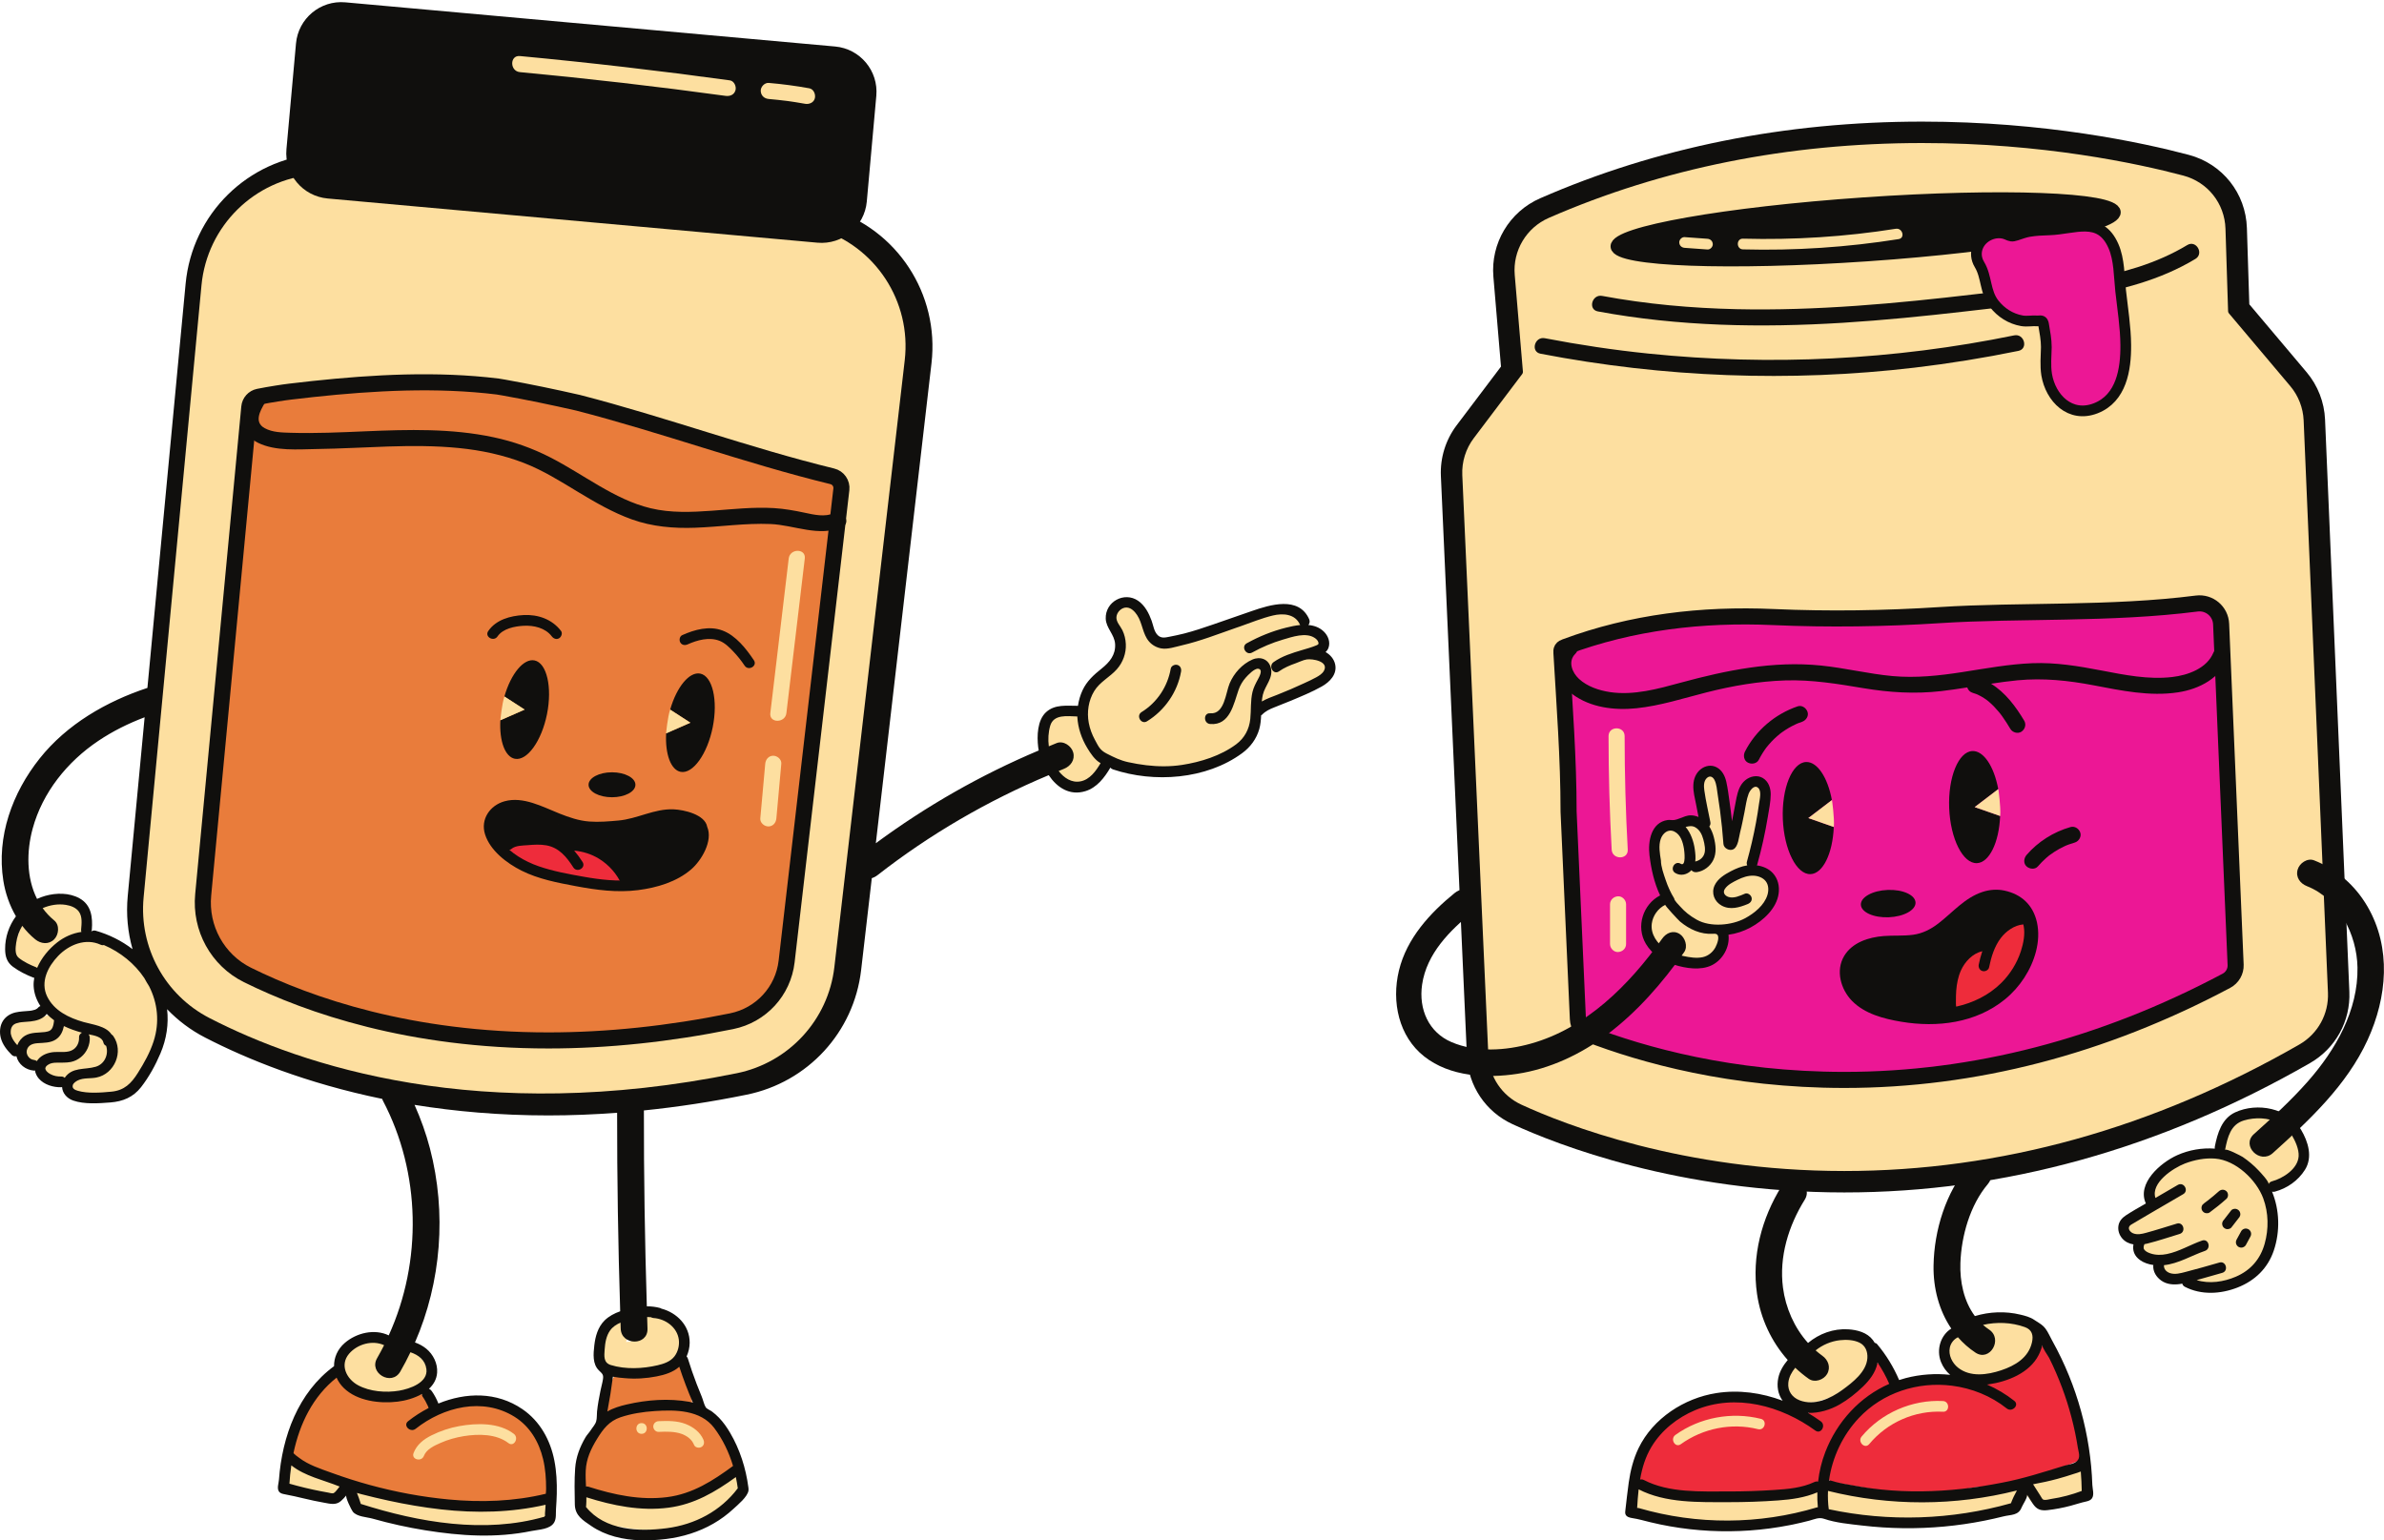
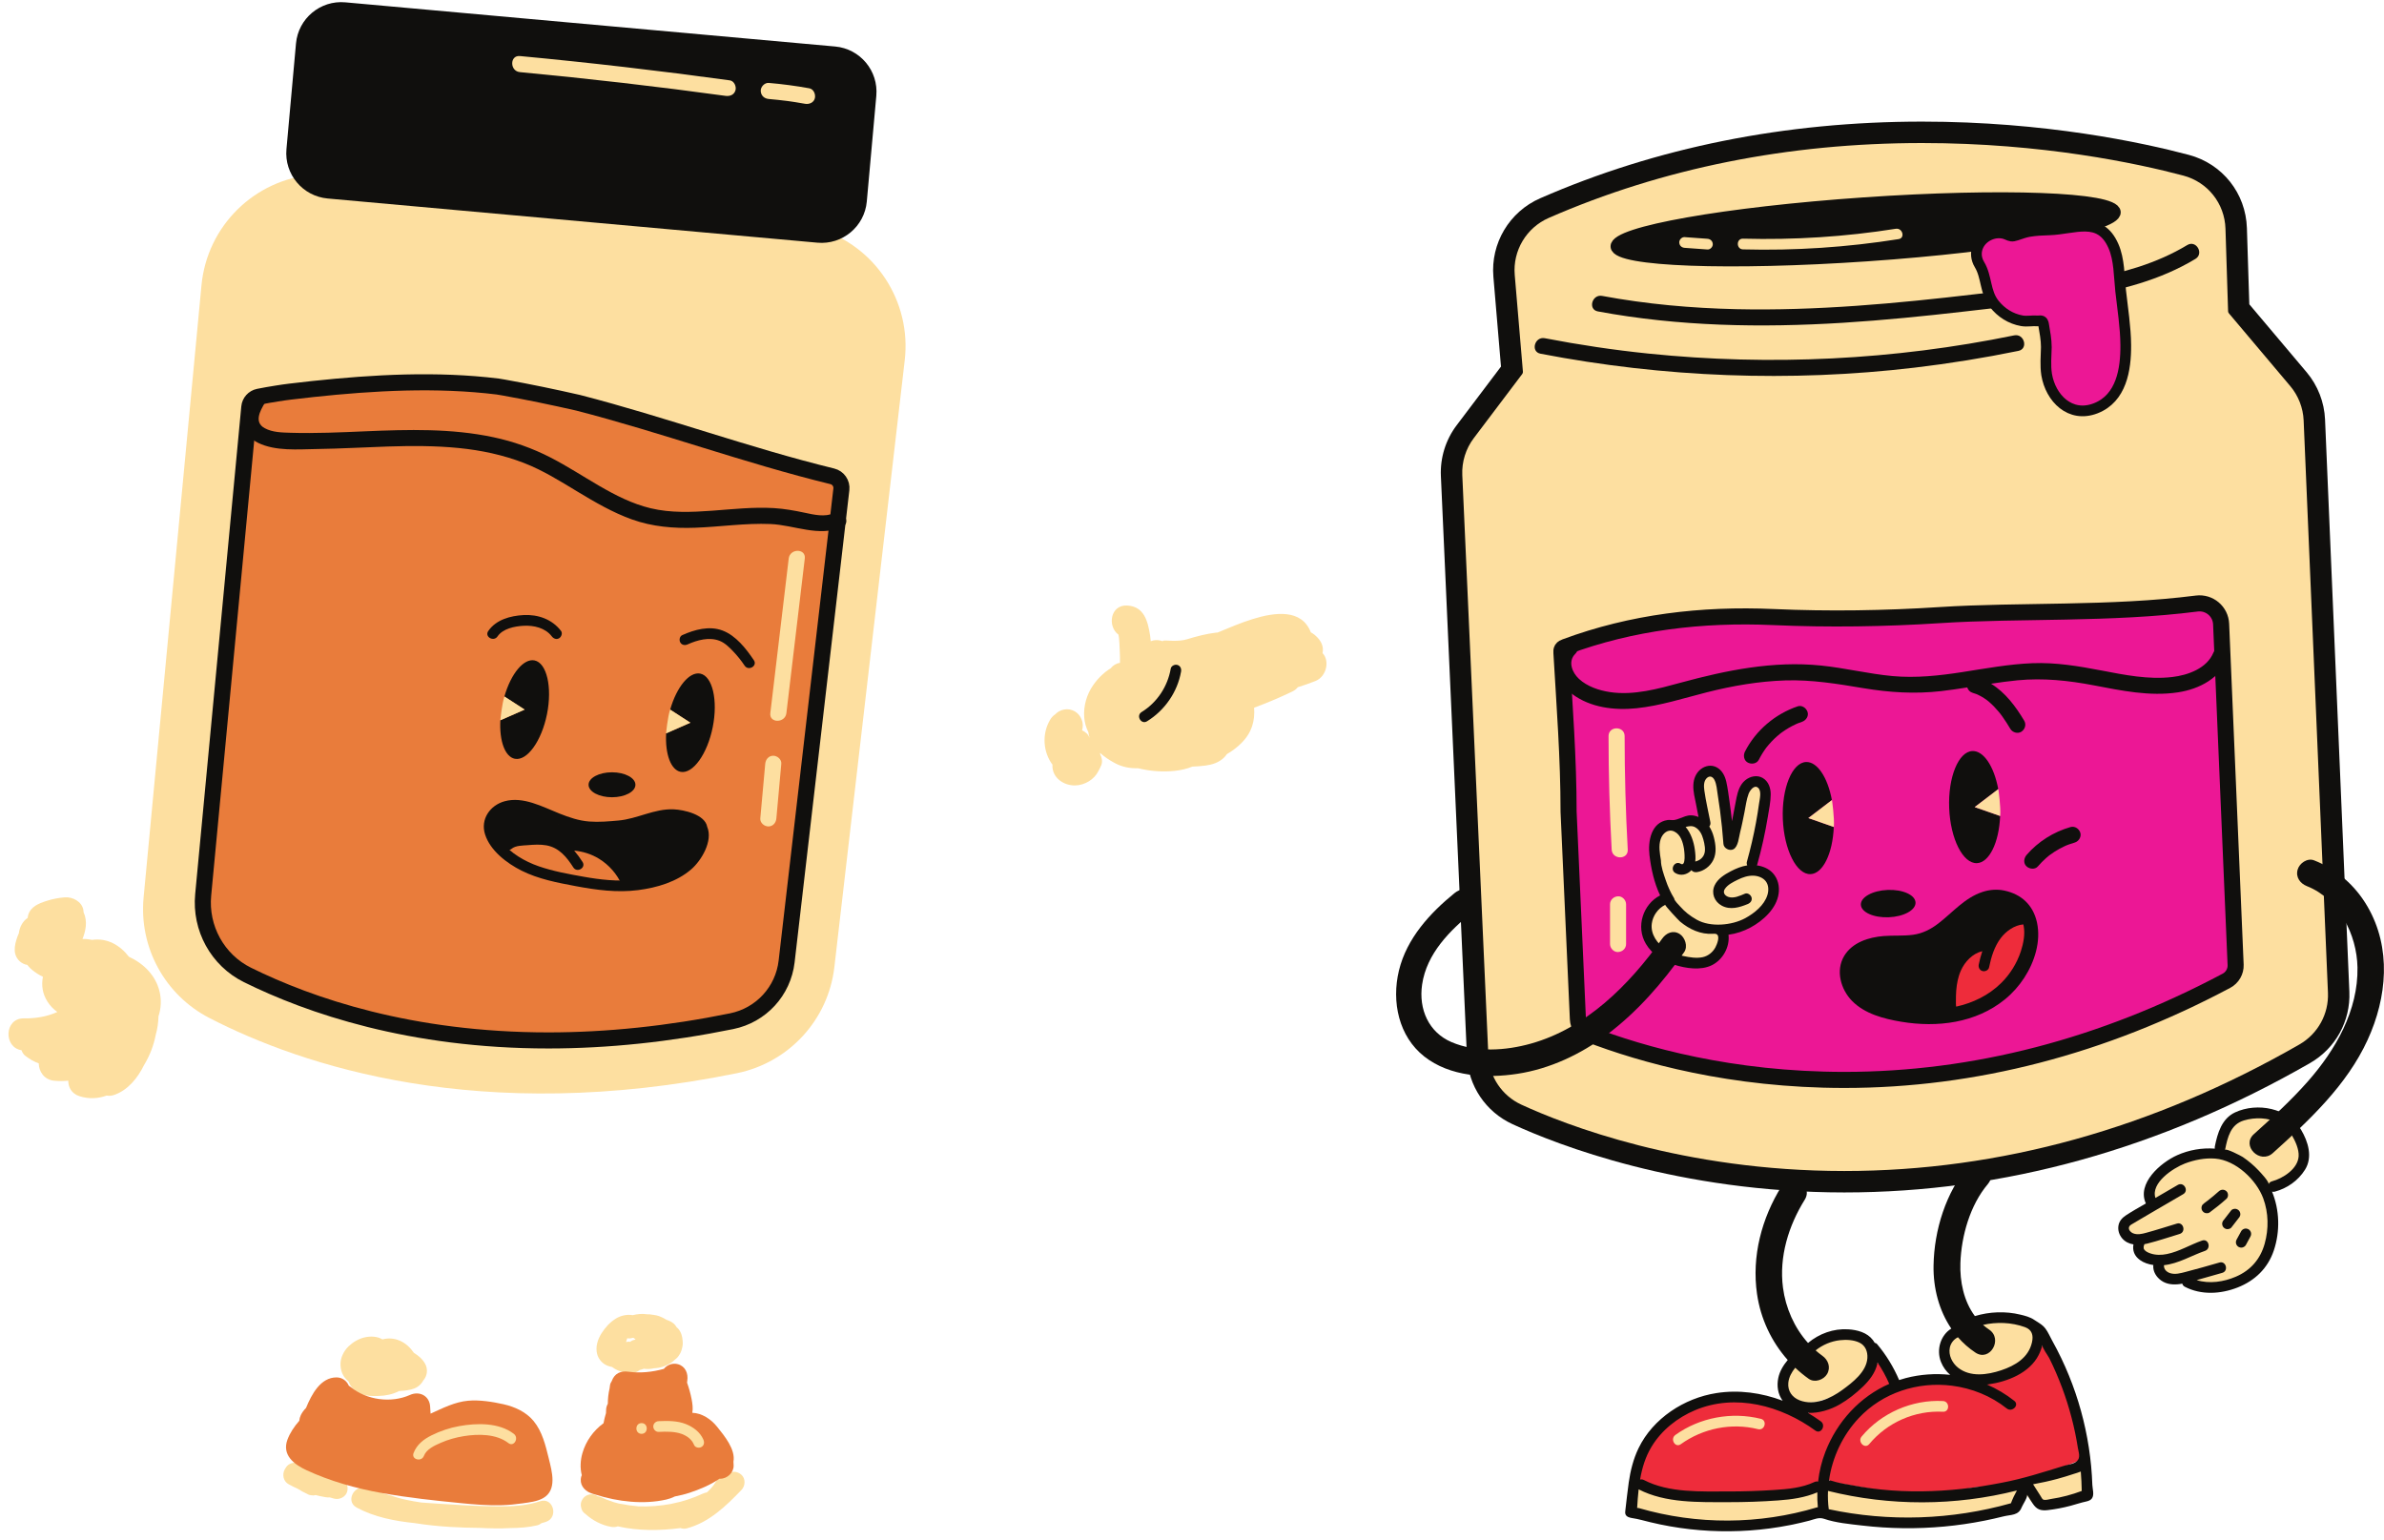
<svg xmlns="http://www.w3.org/2000/svg" height="287.5" preserveAspectRatio="xMidYMid meet" version="1.0" viewBox="0.0 -0.4 445.0 287.5" width="445.0" zoomAndPan="magnify">
  <defs>
    <clipPath id="a">
-       <path d="M 0 27 L 250 27 L 250 287.141 L 0 287.141 Z M 0 27" />
-     </clipPath>
+       </clipPath>
    <clipPath id="b">
      <path d="M 419 160 L 444.988 160 L 444.988 216 L 419 216 Z M 419 160" />
    </clipPath>
  </defs>
  <g>
    <g id="change1_1">
      <path d="M 429.188 212.777 C 429.074 212.613 428.945 212.473 428.812 212.34 C 428.637 211.973 428.359 211.645 428.008 211.438 C 427.891 211.367 427.754 211.312 427.609 211.27 C 427.512 211.047 427.398 210.832 427.246 210.633 C 426.918 210.203 426.598 209.867 426.051 209.715 C 425.941 209.684 425.824 209.668 425.707 209.656 C 425.473 209.414 425.195 209.223 424.859 209.117 C 424.82 209.062 424.801 209.004 424.762 208.945 C 424.578 208.699 424.383 208.488 424.152 208.32 C 424.094 208.219 424.023 208.129 423.938 208.047 C 423.629 207.762 423.297 207.656 422.879 207.609 C 420.895 207.379 418.828 208.133 417.387 209.488 C 416.512 210.312 415.871 211.391 415.523 212.551 C 415.406 212.766 415.293 212.984 415.184 213.203 C 415 213.492 414.902 213.801 414.887 214.133 C 414.812 214.465 414.828 214.797 414.93 215.129 C 414.973 215.289 415.043 215.449 415.125 215.605 C 415 215.621 414.875 215.645 414.754 215.684 C 413.66 215.391 412.539 215.281 411.426 215.371 C 409.359 215.227 407.273 215.68 405.434 216.676 C 404.336 217.27 403.301 218.094 402.508 219.066 C 401.965 219.734 401.465 220.449 401.285 221.312 C 401.035 222.492 401.359 223.52 402.09 224.453 C 402.137 224.516 402.199 224.562 402.258 224.613 C 402.289 224.676 402.332 224.73 402.363 224.793 C 401.582 224.746 400.777 224.934 400.137 225.395 C 399.941 225.535 399.773 225.688 399.605 225.848 C 399.367 226.031 399.16 226.238 398.973 226.465 C 398.879 226.504 398.77 226.543 398.676 226.594 C 398.641 226.613 398.609 226.633 398.578 226.656 C 398.422 226.766 398.258 226.891 398.113 227.02 C 398.008 227.113 397.922 227.238 397.836 227.352 C 397.742 227.473 397.645 227.586 397.578 227.723 C 397.496 227.891 397.414 228.082 397.352 228.262 C 397.34 228.289 397.328 228.32 397.32 228.352 C 397.312 228.387 397.309 228.418 397.301 228.449 C 397.27 228.648 397.23 228.859 397.227 229.062 C 397.219 229.297 397.27 229.539 397.309 229.766 C 397.32 229.84 397.34 229.91 397.367 229.98 C 397.445 230.195 397.531 230.426 397.648 230.629 C 397.766 230.836 397.926 231.016 398.07 231.195 C 398.262 231.434 398.516 231.609 398.762 231.793 C 398.891 231.887 399.027 231.961 399.172 232.027 C 399.402 232.129 399.637 232.219 399.875 232.297 C 399.883 232.332 399.891 232.367 399.906 232.402 C 399.969 232.586 400.047 232.789 400.141 232.953 C 400.387 233.363 400.766 233.734 401.188 233.965 C 401.371 234.066 401.559 234.145 401.746 234.211 C 401.906 234.695 402.16 235.141 402.531 235.516 C 402.891 235.887 403.301 236.121 403.742 236.324 C 403.762 236.355 403.77 236.387 403.789 236.422 C 403.973 236.777 404.238 237.035 404.547 237.273 C 404.613 237.324 404.684 237.367 404.75 237.414 C 405.125 237.727 405.555 237.973 406.039 238.109 C 406.508 238.246 406.961 238.258 407.43 238.191 C 407.59 238.172 407.734 238.148 407.883 238.105 C 407.941 238.148 407.996 238.195 408.059 238.238 C 408.996 239.398 410.609 239.777 412.062 239.758 C 413.434 239.734 414.742 239.438 415.996 238.922 C 416.473 238.902 416.953 238.816 417.395 238.668 C 418.848 238.184 420.027 237.25 420.957 236.047 C 421.992 234.707 422.555 233.191 422.926 231.613 C 423.121 231.199 423.301 230.773 423.441 230.336 C 424.352 227.504 423.836 224.254 422.363 221.676 C 422.359 221.672 422.355 221.664 422.352 221.66 C 422.195 221.391 422.027 221.129 421.852 220.875 C 421.848 220.859 421.848 220.844 421.844 220.828 C 422.594 220.926 423.387 220.797 424.094 220.586 C 424.926 220.336 425.734 219.949 426.434 219.426 C 426.863 219.105 427.266 218.742 427.633 218.352 C 428.156 217.898 428.629 217.391 429.023 216.809 C 429.801 215.672 430.031 213.949 429.188 212.777" fill="#fddfa0" />
    </g>
    <g id="change1_2">
      <path d="M 380.055 247.809 C 379.797 247.367 379.324 246.957 378.824 246.758 C 378.613 246.422 378.344 246.129 377.992 245.922 C 377.594 245.691 377.059 245.559 376.562 245.586 C 376.406 245.473 376.246 245.371 376.078 245.293 C 375.344 244.961 374.578 244.75 373.766 244.797 C 373.176 244.836 372.57 244.926 372 245.094 C 371.504 245.242 371.02 245.449 370.551 245.676 C 370.121 245.711 369.695 245.762 369.273 245.852 C 369.051 245.898 368.828 245.961 368.613 246.047 C 368.344 246.152 368.062 246.25 367.82 246.41 C 367.43 246.664 367.156 246.949 366.895 247.309 C 366.789 247.359 366.684 247.402 366.578 247.465 C 366.094 247.738 365.633 248.109 365.273 248.535 C 365.262 248.551 365.254 248.566 365.242 248.578 C 365.168 248.625 365.094 248.672 365.023 248.723 C 364.773 248.91 364.508 249.094 364.285 249.312 C 364.07 249.531 363.891 249.789 363.707 250.031 C 363.637 250.129 363.57 250.223 363.516 250.332 C 363.375 250.602 363.25 250.891 363.156 251.18 C 363.059 251.484 363.035 251.82 363.008 252.133 C 362.977 252.441 363.051 252.77 363.102 253.066 C 363.121 253.18 363.148 253.281 363.191 253.383 C 363.301 253.656 363.395 253.957 363.566 254.199 C 363.738 254.445 363.922 254.707 364.137 254.914 C 364.246 255.02 364.371 255.102 364.492 255.195 C 364.844 255.582 365.277 255.914 365.715 256.141 C 366.609 256.605 367.574 256.816 368.551 256.777 C 368.734 256.805 368.922 256.828 369.098 256.848 C 369.32 256.871 369.547 256.879 369.77 256.879 C 370.363 256.887 370.984 256.633 371.43 256.234 C 371.805 256.184 372.18 256.117 372.543 256.039 C 372.703 256.004 372.855 255.945 373.012 255.906 C 373.484 255.879 373.953 255.805 374.395 255.691 C 375.25 255.469 376.117 255.086 376.832 254.562 C 377.734 253.906 378.434 253.207 379.062 252.277 C 379.594 251.492 379.945 250.605 380.309 249.738 C 380.539 249.18 380.344 248.305 380.055 247.809" fill="#fddfa0" />
    </g>
    <g id="change1_3">
      <path d="M 348.895 251.387 C 348.879 251.254 348.863 251.129 348.84 250.988 C 348.738 250.406 348.18 249.781 347.688 249.492 C 347.66 249.477 347.625 249.465 347.594 249.449 C 347.152 249.102 346.598 248.883 346.035 248.883 C 345.836 248.883 345.629 248.922 345.422 248.973 C 344.906 248.727 344.293 248.652 343.648 248.762 C 340.762 249.258 337.883 250.223 335.723 252.285 C 334.457 253.496 333.512 255.047 333.316 256.805 C 333.223 257.652 333.41 258.492 333.793 259.23 C 333.848 259.352 333.914 259.465 333.98 259.582 C 333.992 259.602 334.004 259.621 334.016 259.641 C 334.137 259.832 334.27 260.02 334.434 260.203 C 334.605 260.391 334.793 260.547 334.988 260.684 C 335.387 260.984 335.84 261.215 336.34 261.352 C 336.672 261.441 337.02 261.453 337.359 261.398 C 338.047 261.426 338.742 261.355 339.383 261.242 C 339.602 261.203 339.82 261.09 340.027 260.949 C 340.344 260.93 340.645 260.836 340.93 260.703 C 340.98 260.688 341.031 260.684 341.082 260.672 C 341.449 260.555 341.812 260.395 342.16 260.227 C 342.508 260.062 342.828 259.848 343.141 259.621 C 343.305 259.504 343.461 259.375 343.617 259.254 C 344.262 259.066 344.879 258.781 345.438 258.441 C 345.93 258.145 346.387 257.793 346.836 257.438 C 347.145 257.191 347.441 256.922 347.691 256.613 C 348.219 255.969 348.551 255.438 348.852 254.664 C 349.051 254.164 349.129 253.613 349.152 253.078 C 349.184 252.512 349.082 251.934 348.895 251.387" fill="#fddfa0" />
    </g>
    <g id="change1_4">
      <path d="M 390.141 275.484 C 389.941 274.883 389.566 274.297 388.988 273.992 C 388.633 273.801 388.188 273.664 387.754 273.645 C 387.734 273.641 387.719 273.633 387.699 273.625 C 387.012 273.469 386.41 273.578 385.773 273.879 C 385.484 274.016 385.191 274.141 384.898 274.27 C 384.582 274.402 384.258 274.512 383.938 274.637 C 383.766 274.668 383.602 274.719 383.43 274.746 C 382.398 274.863 381.363 274.898 380.328 274.828 C 379.02 274.742 377.77 276.043 377.828 277.328 C 377.859 278.062 378.148 278.672 378.609 279.105 C 379.098 280.285 380.316 280.977 381.598 280.648 C 382.812 280.336 384.008 279.949 385.18 279.508 C 386.281 279.289 387.363 278.977 388.395 278.562 C 389.02 278.309 389.531 278.02 389.887 277.414 C 390.199 276.875 390.336 276.086 390.141 275.484" fill="#fddfa0" />
    </g>
    <g id="change1_5">
      <path d="M 377.77 277.797 C 377.723 277.602 377.633 277.43 377.5 277.285 C 377.395 277.121 377.254 276.996 377.078 276.898 C 376.961 276.848 376.84 276.801 376.719 276.75 C 376.453 276.676 376.188 276.676 375.926 276.75 C 375.805 276.801 375.684 276.848 375.566 276.898 C 375.438 276.977 375.328 277.066 375.23 277.172 C 375.219 277.191 375.203 277.203 375.188 277.223 C 374.602 276.844 373.848 276.723 373.09 276.828 C 367.887 277.535 362.664 278.223 357.406 278.359 C 352.18 278.496 347.008 277.918 341.844 277.172 C 341.367 277.102 340.895 277.141 340.465 277.262 C 339.305 277.168 338.203 277.473 337.102 277.859 C 336.938 277.848 336.762 277.855 336.578 277.891 C 332.211 278.707 327.766 278.91 323.332 278.879 C 321.047 278.863 318.727 278.852 316.414 278.762 C 316.105 278.742 315.797 278.727 315.484 278.707 C 312.711 278.52 309.824 278.316 307.227 277.23 C 306.93 277.008 306.562 276.863 306.117 276.863 C 305.148 276.863 303.977 277.785 304.117 278.863 C 304.188 279.402 304.223 279.93 304.223 280.473 C 304.227 281.434 305.023 282.184 305.898 282.41 C 306.246 282.812 306.711 283.125 307.316 283.277 C 308.016 283.457 308.617 283.328 309.125 283.027 C 309.578 283.152 310.066 283.164 310.57 283.059 C 312.012 283.75 313.562 284.145 315.258 284.238 C 318.113 284.398 321.043 284.094 323.883 283.793 C 325.332 283.641 326.781 283.469 328.227 283.281 C 329.59 283.285 330.949 283.254 332.301 283.141 C 333.734 283.02 335.184 282.816 336.551 282.355 C 336.84 282.258 337.145 282.125 337.461 281.98 C 338.211 281.871 338.961 281.758 339.711 281.648 C 339.945 281.82 340.211 281.949 340.512 281.992 C 346.117 282.805 351.73 283.508 357.406 283.359 C 363.113 283.211 368.773 282.418 374.418 281.648 C 374.973 281.574 375.418 281.223 375.734 280.766 C 375.734 280.766 375.738 280.766 375.742 280.762 C 375.848 280.691 375.938 280.602 376.039 280.523 C 376.043 280.523 376.043 280.527 376.047 280.527 L 376.602 280.086 C 376.613 280.074 376.621 280.062 376.637 280.047 C 376.676 280.012 376.723 279.984 376.766 279.945 C 377.082 279.641 377.352 279.301 377.617 278.953 C 377.727 278.781 377.785 278.594 377.797 278.395 C 377.84 278.195 377.832 277.996 377.77 277.797" fill="#fddfa0" />
    </g>
    <g id="change1_6">
      <path d="M 79.363 254.191 C 78.906 253.348 78.133 252.66 77.262 252.137 C 76.578 251.141 75.715 250.32 74.59 249.848 C 73.559 249.41 72.445 249.332 71.398 249.625 C 70.406 249.031 69.129 248.996 68.031 249.254 C 66.941 249.508 65.883 250.133 65.078 250.906 C 64.141 251.809 63.48 253.148 63.559 254.473 C 63.602 255.172 63.773 255.883 64.16 256.477 C 64.43 256.891 64.738 257.223 65.094 257.523 C 65.477 258.691 66.496 259.527 67.648 259.91 C 68.594 260.223 69.676 260.219 70.66 260.184 C 71.984 260.137 73.293 259.898 74.469 259.27 C 74.785 259.262 75.102 259.238 75.41 259.199 C 76.285 259.086 77.137 258.98 77.898 258.496 C 78.375 258.191 78.762 257.77 79.016 257.281 C 79.75 256.445 79.922 255.223 79.363 254.191" fill="#fddfa0" />
    </g>
    <g id="change1_7">
      <path d="M 117.629 250.07 C 117.367 250.035 117.105 250.047 116.875 250.121 C 116.867 250.121 116.863 250.125 116.859 250.129 C 116.914 249.922 116.969 249.719 117.039 249.523 C 117.059 249.484 117.074 249.445 117.098 249.41 C 117.41 249.48 117.789 249.441 118.113 249.332 C 118.145 249.336 118.176 249.336 118.207 249.336 C 118.242 249.352 118.277 249.367 118.312 249.379 C 118.352 249.398 118.383 249.422 118.418 249.445 C 118.48 249.504 118.547 249.566 118.602 249.633 C 118.613 249.645 118.617 249.656 118.629 249.672 C 118.262 249.711 117.914 249.84 117.629 250.07 Z M 127.41 250.777 C 127.418 250.734 127.426 250.691 127.43 250.648 C 127.453 250.391 127.449 250.137 127.422 249.883 C 127.359 249.035 127.141 248.227 126.555 247.582 C 126.48 247.504 126.398 247.441 126.312 247.379 C 126.215 247.211 126.102 247.043 125.969 246.887 C 125.609 246.465 125.129 246.238 124.625 246.039 C 124.562 246.016 124.496 246.008 124.438 245.984 C 124.008 245.703 123.543 245.477 123.062 245.293 C 122.715 245.164 122.352 245.094 121.988 245.047 C 121.754 245 121.512 244.965 121.262 244.945 C 121.086 244.93 120.91 244.93 120.738 244.934 C 119.879 244.789 118.969 244.895 118.121 245.094 C 118.113 245.094 118.109 245.098 118.102 245.102 C 117.039 244.914 115.883 245.176 114.98 245.723 C 113.883 246.391 112.965 247.395 112.285 248.477 C 111.57 249.609 111.113 251.008 111.461 252.344 C 111.68 253.18 112.266 253.945 113.027 254.359 C 113.441 254.586 113.855 254.707 114.285 254.789 C 114.324 254.82 114.363 254.855 114.406 254.887 C 115.426 255.613 116.812 255.977 118.059 255.863 C 118.562 255.82 119.012 255.684 119.391 255.344 C 119.656 255.289 119.922 255.199 120.18 255.098 C 120.805 255.207 121.438 255.16 122.055 255.016 C 123.148 254.973 124.242 254.641 125.168 254.051 C 125.484 253.852 125.762 253.617 126.023 253.367 C 126.094 253.316 126.156 253.266 126.227 253.203 C 126.5 252.969 126.73 252.66 126.906 252.348 C 127.133 251.953 127.277 251.516 127.363 251.066 C 127.387 250.969 127.398 250.875 127.41 250.777" fill="#fddfa0" />
    </g>
    <g id="change1_8">
      <path d="M 138.402 274.902 C 137.617 274.18 136.352 274.098 135.574 274.902 C 135.473 275.008 135.363 275.109 135.262 275.215 C 134.613 275.242 134.004 275.578 133.629 276.184 C 133.512 276.371 133.391 276.555 133.262 276.738 C 133.215 276.805 133.164 276.871 133.117 276.941 C 132.852 277.254 132.59 277.566 132.297 277.859 C 132.18 277.977 132.051 278.082 131.926 278.195 C 131.699 278.23 131.473 278.285 131.254 278.387 C 127.449 280.168 123.312 280.934 119.129 280.793 C 119.055 280.777 118.984 280.762 118.906 280.754 C 118.441 280.711 117.98 280.656 117.516 280.602 C 116.852 280.508 116.191 280.398 115.535 280.27 C 115.223 280.188 114.906 280.109 114.598 280.016 C 114.156 279.875 113.723 279.727 113.289 279.559 C 113.25 279.543 113.02 279.445 112.953 279.418 C 112.738 279.324 112.527 279.227 112.316 279.129 C 112.078 279.012 111.816 278.938 111.555 278.906 C 111.219 278.676 110.812 278.535 110.406 278.535 C 109.918 278.535 109.332 278.754 108.992 279.121 C 108.645 279.504 108.383 280.004 108.406 280.535 C 108.414 280.707 108.445 280.871 108.488 281.035 C 108.559 281.488 108.816 281.914 109.305 282.234 C 110.625 283.422 112.281 284.293 114.031 284.609 C 114.477 284.688 114.906 284.684 115.316 284.523 C 119.121 285.383 123.113 285.348 127.023 284.844 C 127.387 284.977 127.793 285.004 128.207 284.895 C 132.359 283.793 135.508 280.734 138.402 277.73 C 139.129 276.977 139.207 275.641 138.402 274.902" fill="#fddfa0" />
    </g>
    <g id="change1_9">
      <path d="M 63.434 275.492 C 61.344 274.93 59.273 274.293 57.23 273.586 C 57.094 273.535 56.949 273.52 56.805 273.512 C 56.754 273.473 56.695 273.441 56.645 273.402 C 56.574 273.344 56.5 273.289 56.43 273.23 C 56.25 273.035 56.035 272.898 55.789 272.816 C 55.551 272.691 55.293 272.637 55.016 272.645 C 54.527 272.645 53.941 272.863 53.602 273.23 C 53.449 273.398 53.32 273.586 53.219 273.789 C 53.195 273.832 53.16 273.867 53.137 273.91 C 52.641 274.852 52.879 276.102 53.855 276.648 C 54.41 276.957 54.98 277.238 55.562 277.5 C 56.141 277.867 56.738 278.199 57.371 278.48 C 57.598 278.629 57.848 278.707 58.113 278.719 C 58.379 278.777 58.645 278.766 58.91 278.684 C 59.52 278.84 60.137 278.973 60.758 279.074 C 61.031 279.117 61.293 279.141 61.551 279.113 C 61.824 279.191 62.094 279.277 62.367 279.348 C 63.379 279.621 64.59 279.012 64.828 277.953 C 65.066 276.902 64.512 275.781 63.434 275.492" fill="#fddfa0" />
    </g>
    <g id="change1_10">
      <path d="M 100.828 279.832 C 98.277 280.672 95.66 280.82 92.988 280.797 C 90.082 280.77 87.176 280.637 84.281 280.441 C 82.453 280.32 80.539 280.234 78.621 280.07 C 77.68 279.926 76.746 279.77 75.812 279.57 C 73.449 279.062 71.164 278.07 68.789 277.656 C 68.723 277.625 68.656 277.594 68.594 277.559 C 66.328 276.34 64.305 279.789 66.574 281.016 C 69.902 282.809 73.66 283.527 77.449 283.922 C 79.605 284.266 81.781 284.492 83.961 284.625 C 85.852 284.746 87.746 284.789 89.641 284.812 C 91.531 284.91 93.438 284.945 95.316 284.84 C 96.965 284.82 98.609 284.719 100.215 284.344 C 100.555 284.266 100.824 284.125 101.039 283.941 C 101.324 283.863 101.609 283.781 101.895 283.688 C 104.328 282.887 103.285 279.023 100.828 279.832" fill="#fddfa0" />
    </g>
    <g id="change1_11">
      <path d="M 29.797 184.738 C 29.086 181.688 26.805 179.453 24.055 178.188 C 22.406 176.031 20.008 174.648 17.199 175.047 C 16.609 174.922 16 174.863 15.395 174.879 C 15.703 174.152 15.914 173.371 16.008 172.551 C 16.105 171.664 15.984 170.711 15.605 169.891 C 15.598 169.734 15.586 169.578 15.555 169.426 C 15.258 167.883 13.555 166.992 12.086 167.105 C 10.941 167.195 9.777 167.418 8.684 167.773 C 7.215 168.254 5.656 168.844 5.234 170.516 C 5.203 170.652 5.188 170.797 5.164 170.938 C 4.207 171.598 3.668 172.648 3.516 173.812 C 3.324 174.234 3.168 174.668 3.047 175.074 C 2.805 175.891 2.629 176.816 2.844 177.66 C 3.133 178.766 4.047 179.559 5.113 179.723 C 5.156 179.781 5.199 179.84 5.246 179.902 C 5.723 180.496 6.363 180.961 6.996 181.371 C 7.324 181.586 7.668 181.77 8.016 181.934 C 7.695 183.496 7.93 185.094 8.836 186.535 C 9.336 187.336 9.98 187.977 10.703 188.512 C 10.668 188.523 10.637 188.531 10.602 188.547 C 8.664 189.406 6.582 189.727 4.477 189.695 C 0.777 189.641 0.629 195.129 4.016 195.645 C 4.152 196.051 4.379 196.422 4.73 196.695 C 5.555 197.336 6.387 197.789 7.23 198.102 C 7.254 199.586 8.211 201.148 10.098 201.336 C 10.992 201.426 11.875 201.418 12.742 201.332 C 12.734 202.535 13.352 203.742 14.812 204.215 C 16.57 204.789 18.316 204.68 19.91 204.109 C 20.348 204.188 20.832 204.164 21.371 203.969 C 23.859 203.074 25.668 200.898 26.895 198.406 C 27.949 196.676 28.688 194.758 29.074 192.754 C 29.391 191.652 29.551 190.5 29.582 189.32 C 30.051 187.883 30.164 186.316 29.797 184.738" fill="#fddfa0" />
    </g>
    <g id="change1_12">
      <path d="M 246.867 121.52 C 247.109 120.391 246.738 119.227 245.379 118.098 C 245.148 117.906 244.914 117.762 244.68 117.641 C 242.988 113.215 237.969 113.883 233.883 115.141 C 231.617 115.84 229.441 116.781 227.25 117.684 C 227.191 117.684 227.133 117.672 227.074 117.68 C 225.145 117.91 223.418 118.371 221.566 118.93 C 220.73 119.184 219.969 119.203 219.098 119.223 C 218.73 119.23 216.398 119.023 217.184 119.363 C 216.332 118.996 215.512 119.023 214.801 119.293 C 214.766 118.938 214.734 118.586 214.68 118.227 C 214.262 115.566 213.574 112.801 210.406 112.633 C 207.219 112.465 206.68 116.535 208.762 118.062 C 208.965 118.836 208.996 120.809 209.023 121.336 C 209.059 122 209.07 122.668 209.051 123.34 C 208.359 123.422 207.762 123.809 207.32 124.348 C 207.262 124.383 207.137 124.473 206.906 124.617 C 206.52 124.867 206.141 125.195 205.797 125.504 C 205.129 126.102 204.523 126.809 204.016 127.547 C 202.844 129.254 202.238 131.367 202.375 133.434 C 202.445 134.461 202.723 135.418 203.156 136.281 C 203.195 136.648 203.277 137 203.391 137.34 C 203.246 137.016 203.074 136.715 202.824 136.484 C 202.555 136.238 202.27 136.062 201.98 135.926 C 202.402 134.633 201.824 133.094 200.637 132.398 C 199.387 131.668 197.852 131.984 196.91 132.988 C 196.57 133.219 196.258 133.539 196.004 133.977 C 194.402 136.711 194.762 140.098 196.465 142.352 C 196.465 142.383 196.453 142.406 196.449 142.438 C 196.363 144.785 198.574 146.281 200.734 146.215 C 202.484 146.16 204.25 145.125 205.031 143.531 C 205.035 143.523 205.035 143.52 205.039 143.512 C 205.234 143.172 205.406 142.812 205.562 142.441 C 205.828 141.797 205.691 141.043 205.363 140.395 C 205.359 140.309 205.344 140.227 205.332 140.141 C 206.129 140.867 207.07 141.488 208.035 142.012 C 209.488 142.797 210.949 143.051 212.414 143.004 C 213.562 143.281 214.73 143.473 215.914 143.551 C 218.016 143.688 220.496 143.555 222.562 142.703 C 223.391 142.668 224.219 142.613 225.039 142.504 C 226.289 142.336 227.469 141.953 228.41 141.082 C 228.648 140.859 228.848 140.621 229.016 140.367 C 229.988 139.812 230.895 139.129 231.707 138.32 C 233.676 136.371 234.27 134.18 234.09 131.711 C 234.09 131.711 234.09 131.707 234.09 131.707 C 236.512 130.809 238.887 129.809 241.219 128.688 C 241.672 128.473 242.008 128.191 242.254 127.879 C 243.363 127.531 244.461 127.16 245.547 126.723 C 247.664 125.867 248.223 122.887 246.867 121.52" fill="#fddfa0" />
    </g>
    <g id="change2_1">
      <path d="M 382.695 251.75 C 381.805 250.391 379.434 250.461 379.039 252.227 C 378.883 252.926 378.273 253.348 377.738 253.785 C 376.977 254.402 376.199 255.004 375.371 255.535 C 373.781 256.551 372.027 257.223 370.168 256.578 C 369.148 256.227 367.98 256.984 367.711 257.977 C 367.699 258.008 367.699 258.035 367.695 258.066 C 363.117 256.98 358.332 256.984 353.883 258.617 C 353.312 257.578 352.926 256.645 352.582 255.465 C 351.945 253.27 348.75 253.754 348.652 255.996 C 348.633 256.246 348.637 256.285 348.668 256.109 C 348.645 256.25 348.617 256.391 348.582 256.531 C 348.562 256.605 348.395 257.078 348.398 257.094 C 348.285 257.344 348.145 257.59 347.992 257.82 C 347.914 257.941 347.832 258.062 347.742 258.18 C 347.828 258.059 347.797 258.094 347.645 258.281 C 346.805 259.164 346.027 259.727 344.98 260.359 C 342.973 261.57 340.824 262.883 338.672 262.957 C 338.027 262.98 337.445 263.297 337.078 263.777 C 332.527 261.363 327.328 260.242 322.148 260.848 C 318.41 261.281 314.895 262.441 311.91 264.781 C 310.309 266.035 308.992 267.535 307.93 269.211 C 307.848 269.293 307.758 269.367 307.676 269.449 C 307.211 269.918 306.996 270.438 306.961 270.949 C 306.676 271.52 306.41 272.105 306.176 272.707 C 306.102 272.906 306.074 273.109 306.066 273.309 C 306.059 273.328 306.051 273.348 306.043 273.363 C 305.789 273.762 305.641 274.215 305.66 274.68 C 305.723 276.094 306.762 277.102 308.16 277.18 C 308.371 277.191 308.582 277.191 308.789 277.199 C 308.949 277.238 309.113 277.266 309.273 277.293 C 309.652 277.98 310.344 278.496 311.355 278.52 C 313.695 278.582 316.027 278.504 318.355 278.328 C 318.438 278.363 318.512 278.402 318.602 278.43 C 322.59 279.656 326.734 279.199 330.762 278.441 C 334.352 277.77 337.969 277.031 341.449 275.891 C 341.66 276.098 341.922 276.25 342.246 276.305 C 345.613 276.887 348.98 277.508 352.359 278.039 C 355.785 278.582 359.219 278.949 362.672 278.461 C 364.25 278.238 365.773 277.805 367.324 277.465 C 368.734 277.152 370.117 277.082 371.559 277.102 C 374.438 277.148 377.363 277.23 379.906 275.656 C 380.238 275.453 380.473 275.168 380.625 274.848 C 382.977 274.254 385.254 273.379 387.504 272.488 C 388.285 272.176 389.039 271.492 388.973 270.559 C 388.492 263.863 386.371 257.375 382.695 251.75" fill="#ee2c3b" />
    </g>
    <g id="change3_1">
      <path d="M 102.438 271.863 C 101.836 269.422 101.234 266.84 99.602 264.859 C 98.203 263.164 96.105 262.207 93.996 261.73 C 91.918 261.266 89.516 260.883 87.387 261.07 C 84.91 261.289 82.621 262.465 80.371 263.484 C 80.344 263.039 80.316 262.598 80.289 262.152 C 80.164 260.137 78.289 259.203 76.527 259.992 C 73 261.574 68.441 260.953 65.457 258.508 C 65.348 258.414 65.227 258.336 65.105 258.262 C 64.727 257.363 63.879 256.723 62.824 256.719 C 59.836 256.711 58.168 259.871 57.121 262.422 C 56.719 262.82 56.383 263.281 56.148 263.766 C 55.988 264.094 55.895 264.453 55.863 264.816 C 54.934 265.871 54.133 267.062 53.66 268.324 C 52.59 271.195 54.871 272.949 57.188 274.027 C 61.66 276.102 66.402 277.426 71.246 278.297 C 76.156 279.18 81.137 279.703 86.102 280.195 C 88.602 280.445 91.117 280.645 93.633 280.574 C 94.949 280.535 96.258 280.41 97.562 280.223 C 98.805 280.043 100.254 279.891 101.367 279.262 C 104.043 277.758 103.027 274.27 102.438 271.863" fill="#e97c3b" />
    </g>
    <g id="change3_2">
      <path d="M 133.863 265.938 C 132.691 264.473 130.996 263.387 129.227 263.324 C 129.383 262.512 129.254 261.598 129.094 260.77 C 128.891 259.719 128.602 258.695 128.246 257.691 C 128.262 257.57 128.27 257.449 128.289 257.332 C 128.492 255.996 127.949 254.641 126.543 254.254 C 125.562 253.984 124.523 254.367 123.914 255.129 C 121.758 255.723 119.5 255.961 117.27 255.652 C 115.848 255.453 114.699 255.984 114.191 257.398 C 114.191 257.402 114.191 257.41 114.188 257.414 C 114.031 257.641 113.91 257.891 113.867 258.176 C 113.84 258.375 113.816 258.57 113.789 258.766 C 113.566 259.707 113.461 260.672 113.457 261.641 C 113.258 261.988 113.133 262.391 113.137 262.832 C 113.137 263.016 113.125 263.195 113.117 263.375 C 112.93 263.996 112.77 264.625 112.656 265.27 C 110.781 266.633 109.367 268.598 108.719 270.844 C 108.336 272.164 108.246 273.66 108.602 274.969 C 108.566 275.055 108.523 275.137 108.496 275.227 C 108.109 276.648 108.984 277.805 110.242 278.301 C 110.551 278.426 110.863 278.52 111.18 278.602 C 115.348 279.926 120.129 280.484 124.383 279.512 C 124.949 279.383 125.484 279.191 125.973 278.941 C 126.891 278.762 127.805 278.551 128.688 278.258 C 130.512 277.656 132.598 276.809 134.305 275.625 C 134.352 275.625 134.395 275.629 134.438 275.629 C 135.746 275.648 137 274.465 136.938 273.129 C 136.93 272.898 136.918 272.672 136.906 272.445 C 137.32 270.164 135.238 267.656 133.863 265.938" fill="#e97c3b" />
    </g>
    <g clip-path="url(#a)" id="change4_1">
      <path d="M 247.117 124.836 C 246.816 125.371 246.242 125.723 245.723 126.016 C 244.977 126.438 244.188 126.785 243.414 127.145 C 241.781 127.906 240.129 128.617 238.453 129.277 C 237.469 129.664 236.441 130.016 235.527 130.547 C 235.57 130.129 235.625 129.707 235.723 129.293 C 236.133 127.551 237.711 126.172 237.219 124.258 C 236.801 122.637 235.238 122.078 233.773 122.719 C 231.863 123.555 230.328 125.27 229.527 127.164 C 228.777 128.926 228.594 132.98 225.891 132.75 C 224.609 132.641 224.617 134.645 225.891 134.75 C 229.609 135.066 230.289 130.934 231.211 128.324 C 231.5 127.504 231.953 126.738 232.531 126.09 C 232.965 125.605 234.168 124.328 234.875 124.434 C 235.824 124.574 235.047 125.965 234.82 126.379 C 234.402 127.152 234.004 127.898 233.793 128.762 C 233.395 130.422 233.555 132.133 233.379 133.816 C 233.176 135.734 232.301 137.379 230.742 138.539 C 227.879 140.676 224.105 141.859 220.613 142.391 C 218.41 142.727 216.172 142.707 213.965 142.445 C 212.836 142.312 211.715 142.117 210.605 141.875 C 209.102 141.551 207.938 140.965 206.559 140.262 C 205.277 139.609 205.016 138.871 204.367 137.684 C 203.832 136.699 203.438 135.637 203.23 134.535 C 202.855 132.523 203.172 130.367 204.246 128.605 C 205.301 126.875 207.148 126.016 208.465 124.535 C 209.609 123.25 210.23 121.547 210.148 119.82 C 210.105 118.922 209.895 118.039 209.504 117.23 C 209.125 116.453 208.324 115.695 208.395 114.781 C 208.469 113.828 209.391 112.93 210.359 113.008 C 211.188 113.074 211.82 113.766 212.25 114.406 C 213.266 115.93 213.273 117.961 214.484 119.352 C 215.07 120.027 215.883 120.477 216.758 120.637 C 217.957 120.859 219.453 120.328 220.621 120.062 C 224.039 119.273 227.344 117.969 230.66 116.816 C 230.93 116.727 231.195 116.633 231.465 116.539 C 233.484 115.836 235.52 114.992 237.605 114.492 C 239.492 114.043 241.762 114.191 242.645 116.195 C 242.66 116.227 242.684 116.242 242.699 116.27 C 241.785 116.355 240.871 116.562 240.027 116.773 C 237.477 117.41 235.016 118.406 232.719 119.68 C 231.594 120.305 232.602 122.031 233.727 121.406 C 235.559 120.391 237.48 119.578 239.492 118.988 C 241.203 118.488 243.773 117.578 245.414 118.688 C 245.688 118.875 245.961 119.125 246.07 119.449 C 246.203 119.848 246.051 119.93 245.684 120.082 C 244.828 120.441 243.922 120.684 243.035 120.949 C 241.191 121.496 239.32 122.07 237.734 123.191 C 236.688 123.93 237.688 125.664 238.742 124.918 C 239.688 124.254 240.758 123.793 241.848 123.414 C 242.527 123.18 243.188 122.816 243.906 122.699 C 244.988 122.527 248.117 123.051 247.117 124.836 Z M 201.688 145.457 C 200.004 145.773 198.602 144.801 197.609 143.527 C 197.934 143.395 198.254 143.254 198.578 143.125 C 199.836 142.633 200.711 141.449 200.324 140.051 C 199.996 138.852 198.516 137.809 197.25 138.305 C 196.754 138.5 196.266 138.711 195.773 138.914 C 195.605 137.621 195.68 136.293 196.035 135.074 C 196.676 132.891 199.191 133.289 201.098 133.344 C 201.098 133.367 201.094 133.391 201.094 133.418 C 201.207 135.469 201.883 137.465 202.945 139.215 C 203.547 140.207 204.363 141.48 205.438 142.055 C 204.574 143.523 203.426 145.129 201.688 145.457 Z M 120.863 247.617 C 120.836 246.891 120.82 246.164 120.797 245.441 C 121.035 245.441 121.273 245.457 121.512 245.48 C 121.641 245.562 121.793 245.621 121.98 245.633 C 124.195 245.773 126.398 247.344 126.707 249.648 C 126.848 250.727 126.566 251.906 125.906 252.777 C 125.148 253.777 123.902 254.18 122.73 254.457 C 119.98 255.098 116.738 255.254 114.012 254.406 C 112.621 253.977 112.781 252.715 112.867 251.492 C 112.949 250.273 113.156 248.969 113.883 247.953 C 114.367 247.273 115.066 246.824 115.828 246.492 C 115.84 246.867 115.848 247.242 115.863 247.617 C 115.973 250.824 120.973 250.84 120.863 247.617 Z M 129.332 261.434 C 129.117 261.383 128.91 261.32 128.684 261.277 C 124.848 260.594 120.762 260.891 116.98 261.773 C 115.73 262.062 114.48 262.438 113.371 263.078 C 113.781 260.926 114.129 258.762 114.406 256.59 C 115.176 256.738 115.965 256.805 116.656 256.863 C 118.633 257.035 120.629 256.914 122.57 256.531 C 124.07 256.238 125.637 255.766 126.797 254.727 C 127.535 257.004 128.395 259.234 129.332 261.434 Z M 133.301 266.137 C 134.891 268.238 136.066 270.691 136.832 273.246 C 133.066 276.012 129.27 278.465 124.516 279.07 C 119.535 279.703 114.566 278.629 109.84 277.121 C 109.672 277.066 109.52 277.062 109.383 277.086 C 109.336 276.105 109.289 275.129 109.332 274.145 C 109.43 271.914 110.305 270.055 111.457 268.18 C 112.586 266.348 113.703 264.875 115.82 264.16 C 117.859 263.473 120.082 263.141 122.219 263 C 126.066 262.742 130.754 262.77 133.301 266.137 Z M 137.711 277.379 C 137.711 277.391 137.719 277.398 137.719 277.41 C 134.496 281.688 129.727 284.18 124.453 284.867 C 119.266 285.543 112.914 285.312 109.367 280.879 C 109.379 280.824 109.406 280.777 109.41 280.715 C 109.453 280.176 109.461 279.633 109.453 279.094 C 114.395 280.66 119.59 281.711 124.781 281.039 C 129.613 280.41 133.512 278.102 137.355 275.324 C 137.496 276.008 137.621 276.691 137.711 277.379 Z M 79.59 255.16 C 79.926 257.711 76.449 258.863 74.5 259.195 C 72.051 259.613 69.035 259.379 66.828 258.176 C 64.672 257.004 63.379 254.387 65.16 252.301 C 66.707 250.492 69.52 249.707 71.695 250.703 C 71.281 251.516 70.855 252.324 70.398 253.113 C 68.773 255.898 73.094 258.418 74.715 255.637 C 75.402 254.461 76.023 253.246 76.613 252.023 C 78.094 252.52 79.367 253.469 79.59 255.16 Z M 80.008 262.43 C 78.652 263.129 77.359 263.957 76.176 264.895 C 75.164 265.691 76.59 267.098 77.59 266.309 C 82.773 262.215 90.117 260.383 96.035 264.062 C 98.891 265.84 100.598 268.73 101.371 271.953 C 101.805 273.762 101.938 275.617 101.938 277.473 C 101.938 277.797 101.914 278.117 101.883 278.438 C 95.941 279.879 89.816 280.078 83.746 279.504 C 78.77 279.035 73.836 278.117 69.016 276.797 C 66.605 276.137 64.223 275.379 61.871 274.52 C 59.781 273.758 57.582 273.07 55.793 271.695 C 55.66 271.594 54.754 270.961 54.789 270.801 C 55.941 265.379 58.398 260.27 62.828 256.766 C 63.133 257.461 63.582 258.121 64.18 258.703 C 66.684 261.141 70.902 261.648 74.227 261.242 C 75.652 261.066 77.348 260.613 78.758 259.805 C 78.754 259.98 78.777 260.156 78.879 260.297 C 79.277 260.863 79.609 261.469 79.887 262.098 C 79.93 262.211 79.965 262.32 80.008 262.43 Z M 101.777 281.461 C 101.77 281.574 101.691 282.285 101.742 282.543 C 101.707 282.59 101.66 282.621 101.633 282.68 C 101.625 282.695 101.613 282.711 101.605 282.73 C 90.48 285.926 78.184 283.789 67.336 280.328 C 67.328 280.309 67.336 280.289 67.328 280.266 C 67.125 279.598 66.891 278.934 66.629 278.285 C 66.891 278.367 67.156 278.441 67.434 278.512 C 69.113 278.945 70.801 279.348 72.496 279.715 C 75.746 280.422 79.031 280.984 82.336 281.359 C 88.844 282.094 95.441 281.957 101.84 280.492 C 101.82 280.812 101.797 281.137 101.777 281.461 Z M 63.176 277.367 C 62.945 277.641 62.625 278.117 62.312 278.301 C 62.055 278.449 61.551 278.27 61.238 278.215 C 60.77 278.133 60.297 278.047 59.828 277.953 C 57.875 277.574 55.941 277.105 54.027 276.559 C 54.094 275.418 54.215 274.277 54.379 273.137 C 56.969 275.191 60.332 275.848 63.391 277.09 C 63.316 277.18 63.254 277.277 63.176 277.367 Z M 28.66 194.02 C 27.984 196.102 26.895 198.031 25.734 199.879 C 24.504 201.844 23.203 203.148 20.801 203.379 C 18.875 203.562 16.383 203.762 14.508 203.211 C 13.996 203.059 13.371 202.793 13.605 202.109 C 13.734 201.746 14.215 201.43 14.543 201.27 C 15.574 200.77 16.871 200.961 17.98 200.746 C 21.391 200.086 23.152 195.902 21.156 193.012 C 21.059 192.871 20.941 192.77 20.816 192.695 C 19.781 191.105 17.305 190.867 15.605 190.383 C 12.883 189.609 10.098 188.281 8.801 185.609 C 7.492 182.902 8.938 180.039 10.855 178.043 C 12.867 175.949 15.977 174.656 18.785 175.949 C 19.004 176.051 19.211 176.055 19.406 176.016 C 22.484 177.336 25.141 179.492 26.93 182.164 C 27.215 182.695 27.523 183.211 27.844 183.723 C 29.391 186.781 29.852 190.352 28.66 194.02 Z M 12.074 200.797 C 11.918 200.645 11.703 200.543 11.418 200.551 C 10.707 200.57 10.012 200.438 9.387 200.094 C 9.113 199.941 8.898 199.801 8.699 199.57 C 8.574 199.422 8.48 199.223 8.465 199.109 C 8.473 198.984 8.469 198.965 8.449 199.059 C 8.461 198.988 8.477 198.922 8.5 198.855 C 8.457 198.977 8.598 198.68 8.629 198.633 C 8.547 198.742 8.758 198.516 8.754 198.52 C 8.84 198.438 8.844 198.434 8.992 198.344 C 9.25 198.188 9.387 198.129 9.699 198.051 C 9.969 197.984 10.262 197.969 10.645 197.965 C 11.504 197.949 12.352 198 13.207 197.84 C 13.914 197.703 14.559 197.375 15.117 196.922 C 16.195 196.047 16.84 194.621 16.754 193.234 C 16.738 193.023 16.656 192.84 16.547 192.676 C 17.598 192.883 19.059 193.141 19.293 194.184 C 19.367 194.527 19.57 194.727 19.812 194.824 C 20.32 196.387 19.559 198.227 17.867 198.727 C 15.805 199.336 13.484 198.73 12.074 200.797 Z M 7.043 197.441 C 6.984 197.516 6.941 197.598 6.891 197.676 C 6.723 197.555 6.527 197.473 6.305 197.449 C 5.477 197.371 4.824 196.461 5.004 195.668 C 5.234 194.676 6.094 194.398 7 194.332 C 8.16 194.246 9.414 194.305 10.426 193.637 C 11.328 193.039 11.723 192.125 11.93 191.137 C 13.004 191.656 14.141 192.047 15.293 192.367 C 14.973 192.539 14.727 192.859 14.754 193.234 C 14.809 194.109 14.434 194.992 13.715 195.488 C 12.723 196.184 11.383 195.902 10.18 195.98 C 9 196.059 7.793 196.477 7.043 197.441 Z M 3.23 194.699 C 2.965 194.41 2.715 194.121 2.512 193.785 C 2.352 193.527 2.23 193.301 2.145 193.043 C 2.102 192.918 2.066 192.793 2.039 192.66 C 2.031 192.617 2.023 192.574 2.016 192.535 C 2.012 192.52 2.012 192.492 2.004 192.434 C 1.988 191.91 2.023 191.566 2.285 191.164 C 2.465 190.891 2.77 190.715 3.035 190.625 C 3.238 190.555 3.449 190.504 3.66 190.465 C 3.699 190.457 4.074 190.406 3.863 190.43 C 3.992 190.418 4.121 190.402 4.246 190.391 C 4.73 190.348 5.215 190.328 5.695 190.273 C 6.77 190.145 7.832 189.875 8.59 189.043 C 8.641 188.988 8.668 188.918 8.707 188.855 C 9.133 189.289 9.598 189.691 10.09 190.051 C 10.035 190.59 9.969 191.227 9.641 191.676 C 9.5 191.871 9.367 191.965 9.129 192.074 C 9.043 192.113 8.621 192.219 8.398 192.246 C 7.277 192.395 5.82 192.254 4.691 192.926 C 4.012 193.336 3.512 193.973 3.23 194.699 Z M 6.754 180.16 C 5.629 179.723 4.398 179.141 3.457 178.363 C 2.719 177.746 2.906 176.426 3.027 175.57 C 3.188 174.465 3.574 173.387 4.152 172.422 C 4.863 173.348 5.664 174.207 6.578 174.945 C 7.625 175.797 9.09 175.973 10.113 174.945 C 10.992 174.066 11.168 172.266 10.113 171.41 C 9.273 170.727 8.566 169.953 7.961 169.121 C 9.324 168.535 10.844 168.277 12.297 168.512 C 13.195 168.656 14.168 169.004 14.723 169.77 C 15.406 170.711 15.23 172.051 15.141 173.137 C 15.129 173.297 15.148 173.441 15.195 173.562 C 13.582 173.789 12.02 174.469 10.672 175.523 C 9.156 176.711 7.734 178.395 6.934 180.273 C 6.875 180.234 6.828 180.188 6.754 180.16 Z M 6.094 154.285 C 7.938 147.504 12.57 141.773 18.355 137.895 C 21.062 136.078 23.965 134.641 26.996 133.492 L 23.844 166.855 C 23.52 170.273 23.848 173.629 24.742 176.781 C 22.707 175.211 20.348 174.047 17.871 173.336 C 17.531 173.238 17.25 173.32 17.039 173.484 C 17.09 173.383 17.129 173.27 17.141 173.137 C 17.328 170.836 17.043 168.5 14.824 167.277 C 12.918 166.227 10.496 166.25 8.449 166.828 C 7.918 166.977 7.406 167.172 6.914 167.398 C 4.926 163.461 4.93 158.559 6.094 154.285 Z M 249.219 123.594 C 249 122.613 248.305 121.805 247.434 121.32 C 247.668 121.105 247.863 120.848 247.98 120.52 C 248.363 119.445 247.902 118.262 247.109 117.496 C 246.285 116.699 245.285 116.363 244.227 116.27 C 244.449 115.984 244.555 115.598 244.371 115.188 C 242.438 110.805 237.027 112.496 233.648 113.668 C 231.234 114.508 228.816 115.344 226.398 116.184 C 224.625 116.797 222.84 117.395 221.02 117.863 C 220.105 118.102 219.184 118.277 218.262 118.465 C 217.488 118.621 216.75 118.785 216.117 118.18 C 215.402 117.492 215.285 116.355 214.961 115.461 C 214.449 114.059 213.703 112.609 212.438 111.742 C 209.852 109.969 206.273 111.926 206.398 115.098 C 206.465 116.852 208.039 118.035 208.148 119.82 C 208.27 121.84 207.109 123.223 205.625 124.406 C 204.172 125.566 202.879 126.723 202.074 128.438 C 201.641 129.359 201.363 130.348 201.211 131.355 C 199.145 131.371 196.926 131.016 195.262 132.539 C 193.621 134.039 193.543 136.996 193.785 139.039 C 193.812 139.25 193.848 139.469 193.891 139.688 C 183.09 144.246 172.914 150.043 163.484 157.004 L 173.875 67.398 C 175.371 54.477 167.441 42.363 155.016 38.594 C 138.367 33.543 111.73 27.52 79.387 27.52 C 72.68 27.52 65.914 27.785 59.277 28.305 C 46.238 29.324 35.879 39.531 34.648 52.57 L 27.516 128.008 C 19.84 130.551 12.484 134.797 7.395 141.195 C 2.301 147.598 -0.68 155.766 0.621 163.988 C 0.988 166.309 1.781 168.598 2.973 170.645 C 1.691 172.387 0.941 174.52 0.957 176.77 C 0.965 178.137 1.285 179.23 2.418 180.066 C 3.582 180.926 4.883 181.566 6.223 182.09 C 6.285 182.113 6.336 182.105 6.395 182.117 C 6.305 182.633 6.25 183.152 6.277 183.68 C 6.352 185.043 6.824 186.297 7.543 187.402 C 7.406 187.449 7.277 187.52 7.176 187.629 C 7.113 187.699 7.047 187.758 6.984 187.824 C 6.961 187.848 6.957 187.855 6.949 187.859 C 6.941 187.863 6.934 187.867 6.906 187.883 C 6.816 187.934 6.727 187.984 6.625 188.043 C 6.586 188.055 6.551 188.07 6.512 188.086 C 6.34 188.141 6.164 188.188 5.984 188.223 C 5.895 188.238 5.801 188.254 5.711 188.27 C 5.891 188.238 5.609 188.281 5.555 188.289 C 4.668 188.379 3.77 188.383 2.902 188.586 C 1.949 188.805 1.094 189.324 0.559 190.156 C -0.027 191.066 -0.121 192.266 0.137 193.301 C 0.445 194.555 1.289 195.609 2.184 196.508 C 2.461 196.781 2.777 196.828 3.066 196.758 C 3.414 198.285 4.797 199.309 6.305 199.449 C 6.383 199.457 6.453 199.43 6.527 199.414 C 6.609 199.957 6.852 200.484 7.246 200.938 C 8.242 202.086 9.945 202.59 11.418 202.551 C 11.48 202.547 11.527 202.523 11.586 202.512 C 11.652 203.625 12.449 204.617 13.664 205.039 C 15.738 205.762 18.445 205.562 20.598 205.395 C 22.953 205.211 24.859 204.418 26.336 202.531 C 27.809 200.641 29.023 198.43 29.953 196.227 C 31.09 193.555 31.504 190.746 31.191 187.984 C 33.211 190.082 35.578 191.887 38.277 193.273 C 46.109 197.312 57.188 201.816 71.336 204.727 C 71.375 204.836 71.41 204.941 71.469 205.051 C 78.562 218.516 78.836 235.086 72.562 248.871 C 69.902 247.602 66.555 248.391 64.359 250.281 C 62.988 251.465 62.332 253.043 62.355 254.621 C 55.641 259.535 52.66 267.766 52.07 275.812 C 52.023 276.477 51.648 277.438 52.082 278.039 C 52.312 278.367 52.75 278.461 53.148 278.535 C 55.602 278.984 58.008 279.691 60.473 280.102 C 61.609 280.305 62.711 280.629 63.66 279.777 C 64.016 279.461 64.34 279.102 64.648 278.734 C 64.402 279.031 65.617 281.496 65.859 281.789 C 66.645 282.746 68.441 282.773 69.555 283.086 C 71.18 283.543 72.816 283.957 74.465 284.32 C 77.715 285.035 81 285.57 84.309 285.914 C 87.613 286.258 90.949 286.359 94.262 286.09 C 95.938 285.953 97.602 285.723 99.246 285.383 C 100.555 285.113 102.723 285.102 103.465 283.754 C 103.863 283.035 103.73 282.055 103.785 281.262 C 103.855 280.312 103.906 279.363 103.93 278.41 C 103.973 276.352 103.875 274.281 103.48 272.254 C 102.73 268.402 100.797 264.898 97.523 262.652 C 92.707 259.348 86.93 259.504 81.832 261.594 C 81.512 260.781 81.105 260.004 80.605 259.289 C 80.465 259.09 80.293 258.938 80.062 258.855 C 80.914 258.07 81.508 257.074 81.594 255.824 C 81.715 254.125 80.863 252.414 79.559 251.352 C 78.922 250.836 78.211 250.461 77.461 250.191 C 82.387 238.883 83.375 225.945 80.258 213.988 C 79.531 211.199 78.551 208.477 77.379 205.844 C 84.934 207.066 93.262 207.816 102.363 207.816 C 106.582 207.816 110.863 207.645 115.191 207.32 C 115.184 219.676 115.379 232.027 115.766 244.375 C 114.691 244.758 113.664 245.285 112.852 246.086 C 111.605 247.328 111.125 249.055 110.934 250.754 C 110.758 252.309 110.57 254.223 111.797 255.418 C 112.418 256.023 112.688 256.184 112.547 257.078 C 112.438 257.797 112.223 258.492 112.082 259.207 C 111.836 260.445 111.574 261.785 111.445 263.082 C 111.383 263.676 111.449 264.344 111.285 264.914 C 111.102 265.543 110.617 266.016 110.277 266.559 C 109.992 267.008 109.547 267.457 109.293 267.895 C 108.234 269.703 107.512 271.578 107.359 273.684 C 107.199 275.879 107.254 278.227 107.297 280.426 C 107.34 282.535 108.789 283.371 110.359 284.449 C 111.695 285.367 113.195 286.016 114.754 286.441 C 117.871 287.289 121.18 287.273 124.363 286.879 C 127.441 286.496 130.461 285.57 133.156 284.016 C 134.504 283.242 135.762 282.316 136.898 281.262 C 137.734 280.488 139.52 279.035 139.711 277.855 C 139.742 277.648 139.719 277.434 139.691 277.227 C 139.219 273.656 138.113 270.172 136.285 267.062 C 135.691 266.047 135.012 265.078 134.195 264.23 C 133.793 263.816 133.363 263.438 132.902 263.09 C 132.59 262.848 131.93 262.609 131.727 262.285 C 131.418 261.793 131.238 260.902 131 260.34 C 130.664 259.547 130.344 258.75 130.039 257.945 C 129.441 256.387 128.895 254.809 128.402 253.215 C 128.348 253.043 128.262 252.914 128.16 252.809 C 128.52 252.004 128.73 251.129 128.734 250.246 C 128.754 247.055 126.352 244.633 123.438 243.875 C 123.363 243.832 123.297 243.781 123.199 243.758 C 122.387 243.539 121.562 243.449 120.738 243.449 C 120.363 231.266 120.176 219.074 120.191 206.883 C 126.512 206.238 132.918 205.262 139.363 203.945 C 150.805 201.617 159.395 192.27 160.738 180.691 L 162.73 163.527 C 163.109 163.406 163.477 163.219 163.809 162.957 C 173.543 155.359 184.355 149.066 195.754 144.297 C 197.301 146.602 199.66 148.191 202.613 147.281 C 204.75 146.625 206.176 144.75 207.266 142.887 C 207.375 143.023 207.516 143.145 207.723 143.215 C 215.414 145.789 225.168 145.113 231.859 140.195 C 233.387 139.074 234.531 137.539 235.055 135.707 C 235.293 134.863 235.367 134.004 235.402 133.137 C 235.465 133.098 235.523 133.074 235.578 133.016 C 236.211 132.348 237.023 131.969 237.867 131.641 C 238.879 131.242 239.891 130.848 240.891 130.43 C 242.855 129.605 244.875 128.789 246.73 127.742 C 248.219 126.902 249.637 125.457 249.219 123.594" fill="#100f0d" />
    </g>
    <g id="change1_13">
      <path d="M 37.609 52.855 L 26.805 167.141 C 25.922 176.445 30.781 185.344 39.086 189.629 C 56.281 198.492 89.547 209.715 137.547 199.934 C 147.25 197.957 154.602 189.98 155.742 180.141 L 168.879 66.848 C 170.152 55.867 163.406 45.535 152.836 42.328 C 133.273 36.395 99.375 29.008 58.566 32.199 C 47.492 33.066 38.652 41.801 37.609 52.855" fill="#fddfa0" />
    </g>
    <g id="change4_2">
      <path d="M 152.586 44.902 L 61.156 36.652 C 56.488 36.23 53.051 32.109 53.469 27.445 L 55.25 7.719 C 55.672 3.055 59.793 -0.387 64.457 0.035 L 155.891 8.281 C 160.555 8.703 163.996 12.828 163.574 17.492 L 161.797 37.219 C 161.375 41.883 157.254 45.32 152.586 44.902" fill="#100f0d" />
    </g>
    <g id="change4_3">
      <path d="M 219.762 123.719 C 219.281 123.586 218.625 123.883 218.531 124.418 C 217.953 127.754 215.988 130.738 213.094 132.516 C 212 133.188 213.004 134.918 214.105 134.242 C 217.406 132.215 219.797 128.777 220.461 124.949 C 220.555 124.418 220.316 123.871 219.762 123.719" fill="#100f0d" />
    </g>
    <g id="change3_3">
      <path d="M 107.918 74.785 C 103.305 73.734 98.672 72.77 94.012 71.938 C 93.648 71.875 93.281 71.816 92.914 71.754 C 81.52 70.355 69.805 71.004 58.434 72.215 C 56.996 72.367 55.562 72.535 54.129 72.707 C 53.965 72.73 53.418 72.801 52.945 72.863 C 52.441 72.938 51.863 73.023 51.688 73.055 C 50.547 73.234 49.406 73.434 48.27 73.66 C 47.332 73.852 46.625 74.637 46.535 75.59 L 37.926 166.648 C 37.336 172.859 40.602 178.824 46.191 181.59 C 57.832 187.34 76.648 193.816 102.359 193.816 C 102.359 193.816 102.359 193.816 102.363 193.816 C 113.375 193.816 124.887 192.609 136.57 190.227 C 142.062 189.109 146.188 184.629 146.832 179.078 L 157.051 90.945 C 157.18 89.82 156.449 88.777 155.348 88.512 C 139.406 84.621 123.84 78.887 107.918 74.785" fill="#e97c3b" />
    </g>
    <path d="M 1079.18 2123.548 C 1033.047 2134.056 986.719 2143.705 940.117 2152.025 C 936.484 2152.65 932.812 2153.236 929.141 2153.861 C 815.195 2167.845 698.047 2161.361 584.336 2149.252 C 569.961 2147.728 555.625 2146.048 541.289 2144.33 C 539.648 2144.095 534.18 2143.392 529.453 2142.767 C 524.414 2142.025 518.633 2141.166 516.875 2140.853 C 505.469 2139.056 494.062 2137.064 482.695 2134.798 C 473.32 2132.884 466.25 2125.033 465.352 2115.502 L 379.258 1204.916 C 373.359 1142.806 406.016 1083.158 461.914 1055.502 C 578.32 998.002 766.484 933.236 1023.594 933.236 C 1023.594 933.236 1023.594 933.236 1023.633 933.236 C 1133.75 933.236 1248.867 945.306 1365.703 969.134 C 1420.625 980.306 1461.875 1025.111 1468.32 1080.619 L 1570.508 1961.947 C 1571.797 1973.197 1564.492 1983.627 1553.477 1986.283 C 1394.062 2025.189 1238.398 2082.533 1079.18 2123.548 Z M 1079.18 2123.548" fill="none" stroke="#100f0d" stroke-miterlimit="10" stroke-width="30" transform="matrix(.1 0 0 -.1 0 287.14)" />
    <g id="change4_4">
      <path d="M 344.258 222.191 C 313.344 222.188 290.648 213.277 282.324 209.445 C 277.328 207.145 274.07 202.305 273.824 196.812 L 268.957 88.457 C 268.805 85.062 269.848 81.699 271.898 78.988 L 280.176 68.031 L 278.758 51.258 C 278.227 45.016 281.738 39.129 287.488 36.613 C 309.223 27.117 333.211 22.301 358.785 22.301 C 381.742 22.301 399.824 26.191 408.562 28.508 C 414.844 30.176 419.203 35.664 419.41 42.172 L 419.859 56.402 L 430.566 69.094 C 432.641 71.559 433.859 74.688 433.996 77.902 L 438.535 184.734 C 438.766 190.211 435.949 195.312 431.184 198.047 C 403.281 214.066 374.035 222.191 344.258 222.191" fill="#100f0d" />
    </g>
    <g id="change1_14">
      <path d="M 344.258 218.191 C 314.137 218.188 292.082 209.535 284 205.812 C 280.363 204.141 278 200.621 277.82 196.633 L 272.953 88.277 C 272.844 85.812 273.602 83.367 275.09 81.398 L 284.145 69.41 C 284.238 69.289 284.281 69.137 284.27 68.984 L 282.742 50.922 C 282.359 46.383 284.91 42.105 289.094 40.277 C 310.316 31.004 333.766 26.301 358.785 26.301 C 381.285 26.301 398.984 30.105 407.535 32.375 C 412.094 33.586 415.262 37.57 415.41 42.297 L 415.898 57.703 C 415.906 57.844 415.957 57.98 416.047 58.086 L 427.508 71.676 C 429.016 73.465 429.898 75.734 430 78.07 L 434.539 184.902 C 434.707 188.883 432.66 192.59 429.195 194.578 C 401.902 210.246 373.324 218.191 344.258 218.191" fill="#fddfa0" />
    </g>
    <g id="change4_5">
      <path d="M 394.855 39.195 C 394.664 36.453 373.641 35.668 347.898 37.445 C 322.156 39.219 301.438 42.883 301.629 45.625 C 301.816 48.367 322.84 49.152 348.586 47.379 C 374.328 45.602 395.043 41.941 394.855 39.195" fill="#100f0d" />
    </g>
    <path d="M 3948.555 2479.447 C 3946.641 2506.869 3736.406 2514.72 3478.984 2496.947 C 3221.562 2479.213 3014.375 2442.572 3016.289 2415.15 C 3018.164 2387.728 3228.398 2379.877 3485.859 2397.611 C 3743.281 2415.384 3950.43 2451.986 3948.555 2479.447 Z M 3948.555 2479.447" fill="none" stroke="#100f0d" stroke-miterlimit="10" stroke-width="20" transform="matrix(.1 0 0 -.1 0 287.14)" />
    <g id="change4_6">
      <path d="M 408.285 45.34 C 402.594 48.777 396.18 50.566 389.68 51.734 C 382.758 52.977 375.723 53.691 368.734 54.516 C 353.938 56.254 339.047 57.641 324.133 57.312 C 315.723 57.125 307.328 56.375 299.055 54.836 C 297.168 54.484 296.359 57.375 298.258 57.73 C 313.34 60.535 328.727 60.805 344.008 59.852 C 351.621 59.375 359.219 58.613 366.801 57.738 C 373.984 56.91 381.199 56.133 388.34 54.988 C 395.816 53.789 403.262 51.879 409.801 47.93 C 411.449 46.934 409.941 44.34 408.285 45.34" fill="#100f0d" />
    </g>
    <g id="change4_7">
      <path d="M 375.965 62.203 C 353.547 66.805 330.453 67.941 307.688 65.602 C 301.203 64.934 294.75 63.969 288.348 62.734 C 286.461 62.371 285.652 65.262 287.551 65.625 C 310.52 70.055 334.137 70.973 357.375 68.227 C 363.879 67.457 370.348 66.414 376.762 65.098 C 378.652 64.711 377.852 61.816 375.965 62.203" fill="#100f0d" />
    </g>
    <g id="change5_1">
      <path d="M 414.598 116.098 C 414.5 113.73 412.398 111.965 410.047 112.262 C 393.941 114.324 377.023 113.461 362.141 114.418 C 351.773 115.086 341.383 115.246 331.004 114.785 C 317.652 114.195 304.609 115.738 292.184 120.355 C 291.941 120.445 291.684 120.551 291.551 120.773 C 291.434 120.969 291.441 121.215 291.457 121.441 C 292.039 131.324 292.793 141.211 292.793 151.113 C 293.277 161.875 293.762 172.633 294.242 183.395 C 294.34 185.539 294.426 187.684 294.531 189.824 C 294.59 191.09 295.363 192.195 296.504 192.633 C 306.66 196.535 323.188 201.188 344.258 201.188 C 368.492 201.188 392.492 194.961 415.594 182.676 C 416.684 182.098 417.355 180.934 417.305 179.711 L 414.598 116.098" fill="#ec1795" />
    </g>
    <path d="M 4145.977 1710.423 C 4145 1734.095 4123.984 1751.752 4100.469 1748.783 C 3939.414 1728.158 3770.234 1736.791 3621.406 1727.22 C 3517.734 1720.541 3413.828 1718.939 3310.039 1723.548 C 3176.523 1729.447 3046.094 1714.017 2921.836 1667.845 C 2919.414 1666.947 2916.836 1665.892 2915.508 1663.666 C 2914.336 1661.713 2914.414 1659.252 2914.57 1656.986 C 2920.391 1558.158 2927.93 1459.291 2927.93 1360.267 C 2932.773 1252.65 2937.617 1145.072 2942.422 1037.455 C 2943.398 1016.009 2944.258 994.564 2945.312 973.158 C 2945.898 960.502 2953.633 949.447 2965.039 945.072 C 3066.602 906.048 3231.875 859.525 3442.578 859.525 C 3684.922 859.525 3924.922 921.791 4155.938 1044.642 C 4166.836 1050.423 4173.555 1062.064 4173.047 1074.291 Z M 4145.977 1710.423" fill="none" stroke="#100f0d" stroke-linecap="round" stroke-linejoin="round" stroke-miterlimit="10" stroke-width="30" transform="matrix(.1 0 0 -.1 0 287.14)" />
    <g id="change1_15">
      <path d="M 329.961 164.211 C 329.453 163.215 328.414 162.52 327.297 162.457 C 326.711 162.426 326.207 162.617 325.742 162.895 C 327.297 157.945 328.496 152.891 329.297 147.762 C 329.418 146.961 329.09 146.148 328.246 145.914 C 327.535 145.719 326.527 146.156 326.402 146.965 C 326.387 147.07 326.363 147.176 326.348 147.281 C 326.219 147.391 326.102 147.523 326.035 147.719 C 325.305 149.832 324.742 151.984 324.301 154.164 C 323.926 155.055 323.559 155.945 323.203 156.844 C 323.062 156.82 322.926 156.816 322.789 156.82 C 322.527 154.848 322.133 152.895 321.574 150.984 C 321.527 150.836 321.453 150.695 321.363 150.562 C 321.164 148.762 320.922 146.965 320.625 145.176 C 320.492 144.379 319.504 143.93 318.781 144.129 C 317.93 144.363 317.598 145.172 317.73 145.973 C 318.176 148.664 318.484 151.363 318.684 154.098 C 318.438 153.832 318.152 153.625 317.832 153.504 C 317.711 153.254 317.543 153.023 317.285 152.832 C 316.469 152.223 315.41 152.301 314.66 152.988 C 314.645 153.004 314.629 153.016 314.613 153.031 C 314.602 153.031 314.586 153.031 314.574 153.035 C 314.105 153.109 313.672 153.289 313.273 153.527 C 313.043 153.367 312.762 153.273 312.453 153.273 C 310.895 153.27 310.012 154.602 309.805 156.008 C 309.77 156.246 309.754 156.488 309.738 156.727 C 309.18 159.867 309.906 163.09 311.602 165.73 C 311.527 166.371 311.566 167.031 311.707 167.664 C 310.816 167.496 309.988 167.855 309.246 168.48 C 308.789 168.871 308.395 169.391 308.129 169.93 C 307.477 171.266 307.359 172.777 307.781 174.203 C 308.164 175.504 308.953 176.969 310.227 177.578 C 311.23 178.059 312.371 178.336 313.496 178.359 C 313.527 178.43 313.555 178.5 313.594 178.562 C 313.879 179 314.277 179.344 314.789 179.484 C 315.992 179.805 317.223 179.426 318.188 178.688 C 318.785 178.492 319.379 178.141 319.789 177.688 C 320.023 177.43 320.262 177.137 320.41 176.816 C 320.566 176.484 320.719 176.148 320.777 175.785 C 320.828 175.465 320.867 175.152 320.855 174.832 C 320.93 174.496 320.965 174.152 320.922 173.828 C 320.934 173.551 320.875 173.293 320.75 173.055 C 320.707 172.918 320.641 172.797 320.562 172.68 C 321.824 172.738 323.078 172.305 324.277 171.879 C 324.402 171.836 324.527 171.785 324.648 171.742 C 325.117 171.691 325.586 171.641 326.043 171.535 C 327.375 171.238 328.672 170.477 329.328 169.246 C 329.449 169.016 329.523 168.758 329.559 168.496 C 330.438 167.262 330.656 165.586 329.961 164.211" fill="#fddfa0" />
    </g>
    <g id="change2_2">
-       <path d="M 113.855 159.004 C 112.27 158.168 110.344 157.879 108.656 157.277 C 107.09 156.719 105.551 156.141 103.992 155.637 C 103.695 155.48 103.398 155.328 103.094 155.18 C 101.41 154.383 99.668 153.957 97.82 154.398 C 97.27 154.531 96.836 154.93 96.594 155.418 C 95.402 155.691 94.398 156.977 95.195 158.348 C 96.844 161.18 100.16 162.262 103.148 163.051 C 106.188 163.855 109.344 164.242 112.492 164.266 C 113.395 165.324 115.496 165.359 116.023 163.605 C 116.578 161.738 115.512 159.879 113.855 159.004" fill="#ee2c3b" />
-     </g>
+       </g>
    <g id="change2_3">
      <path d="M 377.695 172.34 C 377.676 172.297 377.66 172.254 377.637 172.215 C 377.59 172.133 377.527 172.07 377.473 172 C 377.285 171.508 376.926 171.105 376.387 170.895 C 376.105 170.734 375.816 170.641 375.527 170.605 C 375.438 170.551 375.352 170.488 375.25 170.445 C 373.719 169.766 372.426 170.852 371.285 171.738 C 370.445 172.395 369.652 173.098 368.914 173.867 C 368.371 174.434 367.875 175.039 367.391 175.66 C 366.398 176.324 365.617 177.461 364.988 178.355 C 364.535 178.996 364.133 179.668 363.777 180.363 C 363.359 181.188 362.816 182.133 362.816 183.082 C 362.816 183.285 362.852 183.477 362.898 183.66 C 362.754 184.297 362.758 184.941 362.984 185.566 C 362.977 185.621 362.961 185.68 362.957 185.734 C 362.848 187.121 364.164 188.117 365.441 188.148 C 366.352 188.168 367.395 187.965 368.262 187.688 C 369.199 187.391 370.133 186.883 370.863 186.188 C 373.867 184.492 376.203 181.703 377.184 178.371 C 377.762 177.129 378.211 175.82 378.469 174.453 C 378.629 173.629 378.359 172.816 377.695 172.34" fill="#ee2c3b" />
    </g>
    <g id="change4_8">
      <path d="M 128.871 134.508 L 124.344 136.496 C 124.137 140.398 125.227 143.312 127.035 143.676 C 129.324 144.133 132.031 140.371 133.039 135.34 C 134.047 130.312 132.992 125.797 130.707 125.34 C 128.699 124.938 126.32 127.785 125.094 132.066 L 128.871 134.508" fill="#100f0d" />
    </g>
    <g id="change1_16">
      <path d="M 128.867 134.508 L 124.332 136.496 C 124.332 136.496 124.605 133.516 125.086 132.059 L 128.867 134.508" fill="#fddfa0" />
    </g>
    <g id="change4_9">
      <path d="M 97.934 132.059 L 93.398 134.051 C 93.188 137.961 94.281 140.879 96.094 141.238 C 98.383 141.699 101.098 137.93 102.105 132.895 C 103.113 127.859 102.059 123.34 99.77 122.879 C 97.758 122.477 95.379 125.328 94.152 129.613 L 97.934 132.059" fill="#100f0d" />
    </g>
    <g id="change1_17">
      <path d="M 97.934 132.059 L 93.398 134.051 C 93.398 134.051 93.668 131.07 94.152 129.613 L 97.934 132.059" fill="#fddfa0" />
    </g>
    <g id="change4_10">
      <path d="M 118.609 146.09 C 118.609 147.379 116.648 148.422 114.234 148.422 C 111.82 148.422 109.863 147.379 109.863 146.09 C 109.863 144.805 111.82 143.762 114.234 143.762 C 116.648 143.762 118.609 144.805 118.609 146.09" fill="#100f0d" />
    </g>
    <g id="change4_11">
      <path d="M 129.398 158.32 C 128.68 159.59 127.613 160.59 126.379 161.352 C 124.023 162.809 121.16 163.547 118.426 163.836 C 115.25 164.176 112.066 163.816 108.941 163.258 C 106.125 162.758 103.258 162.242 100.551 161.305 C 97.918 160.391 95.375 158.883 93.582 156.719 C 92.789 155.758 92.008 154.402 92.387 153.113 C 92.805 151.711 94.359 151.023 95.711 150.949 C 98.59 150.793 101.473 152.438 104.074 153.461 C 106.707 154.5 109.309 155.07 112.152 154.977 C 113.719 154.926 115.309 154.828 116.863 154.605 C 118.527 154.371 120.055 153.793 121.645 153.293 C 123.102 152.836 124.582 152.578 126.113 152.699 C 126.789 152.754 127.465 152.898 128.105 153.121 C 128.277 153.184 129.172 153.543 129.695 153.887 C 129.73 154.039 129.797 154.191 129.93 154.332 C 129.992 154.402 130.027 154.488 130.074 154.566 C 130.086 154.781 130.148 154.973 130.266 155.125 C 130.414 156.176 129.801 157.609 129.398 158.32 Z M 132.008 153.945 C 131.602 151.629 127.645 150.754 125.723 150.676 C 122.137 150.531 118.977 152.453 115.453 152.766 C 113.652 152.926 111.809 153.09 110 152.953 C 108.055 152.809 106.207 152.172 104.406 151.453 C 101.281 150.211 97.656 148.215 94.188 149.172 C 91.461 149.926 89.652 152.523 90.535 155.336 C 91.496 158.387 94.598 160.738 97.34 162.117 C 100.496 163.699 104.012 164.363 107.453 165.012 C 111.293 165.734 115.188 166.258 119.09 165.758 C 122.613 165.309 126.316 164.227 129.047 161.859 C 130.938 160.223 133.117 156.562 132.008 153.945" fill="#100f0d" />
    </g>
    <g id="change4_12">
      <path d="M 104.719 117.371 C 103.055 115.191 100.426 114.27 97.727 114.414 C 95.27 114.547 92.594 115.266 91.137 117.398 C 90.406 118.465 92.141 119.465 92.863 118.406 C 93.875 116.926 96.062 116.508 97.727 116.414 C 99.629 116.312 101.773 116.785 102.992 118.383 C 103.32 118.809 103.855 119.035 104.363 118.742 C 104.781 118.492 105.051 117.805 104.719 117.371" fill="#100f0d" />
    </g>
    <g id="change4_13">
      <path d="M 140.719 122.844 C 139.277 120.691 137.371 118.246 134.871 117.301 C 132.402 116.367 129.648 117.125 127.344 118.16 C 126.852 118.383 126.734 119.098 126.984 119.527 C 127.281 120.035 127.859 120.109 128.355 119.887 C 130.156 119.074 132.383 118.465 134.309 119.219 C 135.309 119.609 136.105 120.406 136.836 121.168 C 137.633 122 138.352 122.895 138.992 123.855 C 139.707 124.918 141.441 123.918 140.719 122.844" fill="#100f0d" />
    </g>
    <g id="change4_14">
      <path d="M 155.688 95.387 C 153.949 96.164 151.941 95.684 150.172 95.305 C 148.293 94.902 146.418 94.57 144.492 94.449 C 140.633 94.215 136.77 94.652 132.922 94.934 C 129.105 95.211 125.203 95.375 121.453 94.477 C 118.016 93.656 114.863 92.039 111.828 90.277 C 108.816 88.527 105.895 86.617 102.797 85.02 C 99.41 83.277 95.82 82.004 92.098 81.215 C 84.246 79.547 76.191 79.773 68.227 80.109 C 63.566 80.309 58.906 80.527 54.242 80.387 C 52.633 80.336 50.863 80.32 49.41 79.527 C 47.387 78.426 48.52 76.336 49.43 74.82 C 50.426 73.16 47.836 71.648 46.84 73.305 C 45.824 74.996 44.82 76.984 45.371 79.012 C 45.762 80.461 46.836 81.605 48.168 82.258 C 51.438 83.859 55.621 83.469 59.148 83.418 C 67.98 83.297 76.832 82.355 85.656 83.234 C 89.789 83.648 93.906 84.512 97.785 86.016 C 101.344 87.395 104.598 89.438 107.848 91.402 C 111.09 93.355 114.371 95.273 117.945 96.555 C 121.734 97.918 125.742 98.258 129.746 98.113 C 134.438 97.945 139.113 97.223 143.82 97.418 C 148.254 97.602 152.906 99.902 157.199 97.977 C 158.961 97.191 157.434 94.605 155.688 95.387" fill="#100f0d" />
    </g>
    <g id="change4_15">
      <path d="M 368.594 150.258 L 372.996 146.902 C 372.195 142.598 370.238 139.711 368.172 139.797 C 365.562 139.898 363.605 144.711 363.836 150.449 C 364.066 156.191 366.402 160.828 369.012 160.723 C 371.305 160.633 373.141 156.902 373.348 151.922 L 368.594 150.258" fill="#100f0d" />
    </g>
    <g id="change1_18">
      <path d="M 368.598 150.258 L 373.012 146.895 C 373.012 146.895 373.5 150.215 373.359 151.926 L 368.598 150.258" fill="#fddfa0" />
    </g>
    <g id="change4_16">
      <path d="M 337.539 152.309 L 341.945 148.949 C 341.145 144.648 339.184 141.762 337.121 141.844 C 334.512 141.949 332.555 146.758 332.785 152.5 C 333.016 158.242 335.352 162.879 337.961 162.773 C 340.254 162.68 342.09 158.953 342.297 153.973 L 337.539 152.309" fill="#100f0d" />
    </g>
    <g id="change1_19">
      <path d="M 337.547 152.309 L 341.957 148.945 C 341.957 148.945 342.449 152.266 342.309 153.977 L 337.547 152.309" fill="#fddfa0" />
    </g>
    <g id="change4_17">
      <path d="M 357.555 168.07 C 357.613 169.48 355.375 170.711 352.555 170.824 C 349.738 170.938 347.406 169.887 347.352 168.48 C 347.297 167.07 349.535 165.836 352.352 165.723 C 355.172 165.609 357.5 166.66 357.555 168.07" fill="#100f0d" />
    </g>
    <g id="change4_18">
      <path d="M 377.211 177.188 C 376.492 179.383 375.203 181.461 373.559 183.086 C 371.207 185.406 368.281 186.805 365.156 187.504 C 365.141 187.457 365.125 187.41 365.117 187.371 C 365.078 187.078 365.098 186.77 365.094 186.477 C 365.09 185.816 365.102 185.156 365.152 184.5 C 365.254 183.234 365.496 181.945 366.016 180.781 C 366.762 179.105 368.203 177.582 370.02 177.156 C 369.746 177.969 369.531 178.801 369.359 179.637 C 369.25 180.168 369.512 180.719 370.059 180.867 C 370.551 181.004 371.18 180.699 371.285 180.168 C 371.68 178.238 372.27 176.273 373.484 174.688 C 374.488 173.383 375.988 172.324 377.656 172.156 C 377.684 172.25 377.719 172.34 377.738 172.438 C 378.039 173.965 377.688 175.727 377.211 177.188 Z M 380.219 171.766 C 379.855 170.141 379.121 168.812 378.062 167.809 C 377.039 166.844 375.715 166.176 374.121 165.84 C 372.773 165.551 371.355 165.668 370.051 166.098 C 366.738 167.188 364.516 169.898 361.84 171.961 C 360.418 173.059 358.875 173.852 357.082 174.094 C 355.27 174.34 353.434 174.184 351.617 174.328 C 348.824 174.551 345.75 175.508 344.23 178.055 C 342.609 180.777 343.59 184.273 345.699 186.434 C 348.074 188.863 351.648 189.785 354.895 190.328 C 361.629 191.453 368.812 190.57 374.242 186.152 C 377.02 183.895 379.156 180.648 380.047 177.176 C 380.496 175.414 380.613 173.551 380.219 171.766" fill="#100f0d" />
    </g>
    <g id="change4_19">
      <path d="M 388.312 155.035 C 388.062 154.27 387.273 153.758 386.465 153.988 C 383.312 154.895 380.418 156.711 378.277 159.203 C 377.766 159.801 377.648 160.75 378.277 161.324 C 378.84 161.84 379.852 161.961 380.398 161.324 C 380.879 160.766 381.391 160.242 381.945 159.754 C 382.086 159.633 382.223 159.516 382.367 159.398 C 382.43 159.348 382.496 159.297 382.559 159.246 C 382.562 159.242 382.559 159.246 382.562 159.242 C 382.574 159.234 382.574 159.234 382.594 159.219 C 382.891 159.004 383.191 158.789 383.504 158.59 C 384.102 158.203 384.73 157.859 385.383 157.559 C 385.473 157.516 385.566 157.477 385.66 157.434 C 385.824 157.371 385.988 157.305 386.156 157.242 C 386.52 157.109 386.891 156.988 387.262 156.883 C 388.016 156.664 388.562 155.812 388.312 155.035" fill="#100f0d" />
    </g>
    <g id="change4_20">
      <path d="M 337.398 132.496 C 337.16 131.762 336.348 131.18 335.555 131.449 C 331.344 132.891 327.738 135.926 325.715 139.902 C 325.359 140.602 325.508 141.562 326.254 141.953 C 326.938 142.316 327.926 142.164 328.305 141.418 C 328.531 140.969 328.777 140.535 329.047 140.113 C 329.168 139.918 329.293 139.73 329.426 139.543 C 329.504 139.434 329.582 139.324 329.66 139.211 C 329.691 139.172 329.699 139.16 329.707 139.148 C 329.711 139.141 329.711 139.148 329.719 139.137 C 330.328 138.371 330.996 137.656 331.734 137.012 C 331.906 136.863 332.082 136.719 332.258 136.574 C 332.289 136.547 332.305 136.531 332.324 136.52 C 332.34 136.504 332.355 136.496 332.387 136.473 C 332.477 136.406 332.566 136.34 332.66 136.273 C 333.051 135.996 333.449 135.734 333.859 135.492 C 334.293 135.238 334.734 135.008 335.191 134.797 C 335.293 134.75 335.398 134.707 335.5 134.66 C 335.516 134.652 335.512 134.652 335.52 134.648 C 335.535 134.645 335.539 134.641 335.582 134.625 C 335.84 134.527 336.094 134.43 336.352 134.344 C 337.094 134.09 337.66 133.301 337.398 132.496" fill="#100f0d" />
    </g>
    <g id="change4_21">
      <path d="M 413.16 121.414 C 411.961 124.371 408.379 125.645 405.457 125.98 C 401.031 126.496 396.59 125.59 392.262 124.762 C 388 123.941 383.734 123.227 379.379 123.398 C 374.984 123.57 370.648 124.383 366.312 125.055 C 361.984 125.727 357.629 126.203 353.246 125.801 C 348.762 125.387 344.375 124.285 339.891 123.832 C 330.996 122.93 322.27 124.711 313.73 127.031 C 309.488 128.188 304.93 129.461 300.496 128.789 C 298.461 128.48 296.273 127.75 294.734 126.328 C 293.449 125.141 292.617 123.066 294.047 121.648 C 295.109 120.594 294.078 119.094 292.918 119.098 C 292.48 119.535 292.055 119.984 291.668 120.469 C 291.434 120.793 291.227 121.137 291.047 121.496 C 290.988 121.684 290.949 121.879 290.91 122.074 C 290.91 122.113 290.902 122.156 290.902 122.199 C 290.895 122.762 290.676 123.254 290.332 123.625 C 290.445 125.73 291.703 127.832 293.48 129.16 C 296.867 131.699 301.367 132.234 305.469 131.809 C 309.957 131.34 314.242 129.934 318.598 128.832 C 323.395 127.617 328.293 126.77 333.246 126.613 C 338.203 126.457 342.973 127.25 347.84 128.062 C 352.695 128.871 357.43 129.168 362.336 128.609 C 363.965 128.422 365.59 128.176 367.211 127.922 C 367.352 128.391 367.711 128.781 368.227 128.934 C 368.441 128.996 368.652 129.066 368.863 129.145 C 368.891 129.152 369.059 129.223 369.105 129.242 C 369.156 129.266 369.211 129.289 369.223 129.297 C 369.621 129.484 370.004 129.699 370.371 129.938 C 370.555 130.059 370.73 130.191 370.91 130.316 C 370.926 130.324 370.918 130.32 370.926 130.324 C 370.934 130.332 370.93 130.328 370.941 130.336 C 371.035 130.414 371.129 130.488 371.223 130.566 C 371.562 130.855 371.887 131.164 372.199 131.48 C 372.512 131.805 372.812 132.145 373.102 132.492 C 373.215 132.625 373.32 132.762 373.43 132.898 C 373.469 132.953 373.543 133.051 373.555 133.066 C 373.629 133.164 373.703 133.266 373.773 133.367 C 374.305 134.105 374.789 134.871 375.25 135.652 C 375.652 136.328 376.621 136.629 377.305 136.191 C 377.984 135.754 378.27 134.859 377.844 134.137 C 376.266 131.477 374.297 128.852 371.652 127.23 C 373.301 126.98 374.949 126.746 376.609 126.59 C 381.426 126.133 386.039 126.621 390.773 127.52 C 395.953 128.508 401.258 129.641 406.539 128.84 C 410.598 128.227 414.457 126.148 416.051 122.211 C 416.777 120.422 413.875 119.645 413.16 121.414" fill="#100f0d" />
    </g>
    <g id="change4_22">
      <path d="M 424.082 220.117 C 423.746 220.207 423.547 220.418 423.449 220.664 C 423.629 220.215 421.883 218.398 421.578 218.074 C 420.699 217.137 419.703 216.309 418.645 215.582 C 418.344 215.375 415.438 213.863 415.301 214.262 C 415.316 214.219 415.344 214.188 415.355 214.137 C 415.809 211.875 416.371 209.5 418.844 208.754 C 420.934 208.129 423.383 208.195 425.344 209.211 C 426.363 209.742 427.195 210.496 427.789 211.488 C 428.445 212.594 429.152 214.137 429.066 215.445 C 428.914 217.809 426.125 219.574 424.082 220.117 Z M 422.73 231.746 C 421.926 234.637 420.109 236.73 417.348 237.918 C 415.09 238.887 412.402 239.297 410.027 238.555 C 410.27 238.484 410.516 238.414 410.762 238.348 C 412.109 237.977 413.461 237.594 414.805 237.203 C 416.039 236.848 415.516 234.914 414.273 235.277 C 412.168 235.887 410.055 236.488 407.934 237.035 C 407.031 237.27 406.012 237.555 405.09 237.262 C 404.441 237.059 403.891 236.547 403.93 235.84 C 403.934 235.812 403.922 235.797 403.922 235.77 C 406.652 235.484 409.012 233.988 411.582 233.102 C 412.789 232.684 412.27 230.754 411.051 231.172 C 408.836 231.938 406.789 233.223 404.48 233.691 C 403.48 233.895 402.414 233.914 401.438 233.586 C 401.035 233.449 400.512 233.234 400.258 232.875 C 400.027 232.555 400.145 232.191 400.281 231.848 C 400.465 231.816 400.641 231.781 400.812 231.738 C 402.852 231.234 404.855 230.539 406.863 229.938 C 408.094 229.566 407.566 227.637 406.332 228.008 C 404.406 228.586 402.492 229.215 400.551 229.738 C 399.793 229.945 398.938 230.133 398.176 229.824 C 397.723 229.641 397.191 229.113 397.438 228.582 C 397.57 228.289 397.941 228.125 398.199 227.969 C 398.637 227.707 399.078 227.449 399.516 227.191 C 400.395 226.672 401.273 226.156 402.152 225.641 C 403.938 224.594 405.73 223.551 407.523 222.512 C 408.637 221.867 407.633 220.141 406.516 220.785 C 405.117 221.594 403.727 222.406 402.336 223.219 C 401.422 220.406 405.641 217.637 407.832 216.793 C 409.609 216.113 411.598 215.719 413.504 215.875 C 417.34 216.184 421.18 219.824 422.465 223.309 C 423.453 225.996 423.5 229 422.73 231.746 Z M 429.516 210.48 C 427.105 206.43 421.34 205.336 417.215 207.242 C 414.719 208.402 413.926 211.117 413.426 213.605 C 413.398 213.754 413.402 213.887 413.426 214.012 C 411.043 213.84 408.629 214.242 406.398 215.238 C 403.285 216.633 398.828 220.504 400.551 224.25 C 399.305 224.961 398.051 225.668 396.852 226.449 C 396.129 226.922 395.555 227.547 395.426 228.43 C 395.301 229.27 395.57 230.102 396.113 230.746 C 396.672 231.414 397.422 231.758 398.23 231.891 C 398.031 233.031 398.387 234.043 399.453 234.812 C 400.176 235.332 401.059 235.613 401.957 235.742 C 401.949 235.777 401.934 235.801 401.93 235.84 C 401.863 236.988 402.508 237.988 403.418 238.641 C 404.449 239.379 405.746 239.461 406.965 239.281 C 407.094 239.266 407.219 239.234 407.348 239.211 C 407.398 239.445 407.547 239.656 407.828 239.805 C 410.887 241.383 414.516 241.172 417.664 239.938 C 420.902 238.668 423.312 236.355 424.43 233.035 C 425.633 229.457 425.512 225.449 424.102 222.043 C 424.258 222.082 424.422 222.098 424.613 222.047 C 426.914 221.434 428.98 219.988 430.25 217.957 C 431.73 215.594 430.848 212.719 429.516 210.48" fill="#100f0d" />
    </g>
    <g id="change4_23">
      <path d="M 415.594 221.969 C 415.18 221.586 414.598 221.598 414.18 221.969 C 413.504 222.578 412.801 223.16 412.082 223.719 C 411.863 223.883 411.648 224.051 411.426 224.211 C 411.211 224.371 411.039 224.539 410.969 224.809 C 410.902 225.047 410.93 225.367 411.066 225.578 C 411.203 225.793 411.41 225.98 411.664 226.039 C 411.91 226.094 412.223 226.094 412.434 225.938 C 413.527 225.137 414.586 224.289 415.594 223.383 C 415.984 223.035 415.977 222.32 415.594 221.969" fill="#100f0d" />
    </g>
    <g id="change4_24">
      <path d="M 417.891 225.539 C 417.699 225.363 417.449 225.234 417.184 225.246 C 416.938 225.254 416.633 225.336 416.477 225.539 C 416.012 226.137 415.547 226.734 415.086 227.336 C 414.988 227.426 414.918 227.531 414.879 227.656 C 414.816 227.777 414.785 227.906 414.793 228.043 C 414.793 228.289 414.898 228.582 415.086 228.75 C 415.273 228.926 415.523 229.055 415.793 229.043 C 416.035 229.031 416.34 228.953 416.5 228.75 C 416.961 228.148 417.426 227.551 417.891 226.953 C 417.988 226.859 418.055 226.754 418.094 226.629 C 418.16 226.512 418.188 226.383 418.184 226.246 C 418.184 226 418.074 225.707 417.891 225.539" fill="#100f0d" />
    </g>
    <g id="change4_25">
      <path d="M 420.164 229.668 C 420.102 229.434 419.922 229.184 419.707 229.07 C 419.473 228.945 419.191 228.887 418.934 228.969 C 418.691 229.047 418.465 229.195 418.34 229.43 C 418.055 229.945 417.773 230.465 417.492 230.984 C 417.363 231.219 417.32 231.496 417.391 231.758 C 417.453 231.988 417.633 232.238 417.852 232.355 C 418.082 232.477 418.363 232.539 418.621 232.453 C 418.863 232.375 419.094 232.227 419.219 231.996 L 420.062 230.438 C 420.191 230.203 420.234 229.926 420.164 229.668" fill="#100f0d" />
    </g>
    <g id="change4_26">
      <path d="M 329.91 166.664 C 329.336 168.574 327.461 170.078 325.777 170.992 C 323.254 172.363 319.262 172.715 316.727 171.285 C 316.117 170.941 315.527 170.559 314.98 170.117 C 314.492 169.723 314.039 169.285 313.625 168.816 C 313.371 168.527 312.512 167.711 312.512 167.316 C 311.844 166.242 311.324 165.082 310.922 163.887 C 310.551 162.785 310.031 161.395 310.031 160.219 C 309.828 158.949 309.559 157.465 309.992 156.215 C 310.363 155.148 311.367 154.266 312.52 154.816 C 313.73 155.395 314.129 156.82 314.332 158.039 C 314.387 158.363 314.785 161.484 313.719 160.836 C 312.617 160.168 311.609 161.898 312.711 162.566 C 313.715 163.172 314.945 162.883 315.723 162.043 C 315.965 162.348 316.367 162.461 316.777 162.395 C 318.051 162.199 319.227 161.305 319.797 160.152 C 320.461 158.812 320.262 157.273 319.902 155.871 C 319.723 155.164 319.445 154.488 319.059 153.883 C 319.23 153.672 319.324 153.395 319.258 153.059 C 318.883 151.105 318.41 149.145 318.137 147.172 C 318.031 146.41 317.977 145.477 318.555 144.879 C 319.109 144.309 319.711 144.551 320.039 145.219 C 320.43 146.008 320.484 147.027 320.621 147.887 C 320.781 148.879 320.93 149.875 321.059 150.871 C 321.336 152.957 321.543 155.047 321.699 157.145 C 321.762 157.957 322.848 158.52 323.57 158.125 C 324.477 157.629 324.586 155.832 324.816 154.949 C 325.137 153.711 325.371 152.449 325.629 151.195 C 325.859 150.07 325.992 148.855 326.398 147.777 C 326.625 147.184 327.426 146.004 328.168 146.656 C 328.867 147.27 328.461 148.777 328.352 149.555 C 328.188 150.766 327.992 151.973 327.77 153.172 C 327.316 155.629 326.75 158.055 326.078 160.457 C 326.004 160.723 326.051 160.949 326.145 161.137 C 325.062 161.309 324.02 161.738 323.059 162.242 C 321.891 162.855 320.617 163.641 320.047 164.887 C 319.383 166.336 320.016 167.93 321.402 168.668 C 322.984 169.512 324.699 168.988 326.246 168.352 C 326.746 168.145 327.102 167.688 326.945 167.121 C 326.816 166.648 326.219 166.215 325.715 166.422 C 324.797 166.801 323.641 167.367 322.633 167.031 C 321.941 166.801 321.523 166.203 321.965 165.535 C 322.496 164.73 323.504 164.25 324.34 163.832 C 325.258 163.375 326.273 163.023 327.312 163.062 C 328.152 163.094 329.074 163.418 329.602 164.105 C 330.156 164.828 330.164 165.828 329.91 166.664 Z M 317.844 178.27 C 316.68 178.527 315.367 178.305 314.215 178.059 C 313.059 177.812 311.941 177.43 310.938 176.793 C 309.352 175.781 308.078 173.988 308.32 172.035 C 308.508 170.523 309.492 169.168 310.844 168.5 C 310.691 168.574 313.324 171.398 313.594 171.621 C 315.34 173.074 317.445 174.059 319.758 173.91 C 319.93 173.898 320.105 173.883 320.273 173.926 C 321.215 174.176 320.48 175.91 320.207 176.43 C 319.719 177.344 318.863 178.043 317.844 178.27 Z M 316.391 154.004 C 317.254 154.465 317.691 155.359 317.938 156.266 C 318.18 157.145 318.438 158.336 318.07 159.145 C 317.754 159.844 317.164 160.254 316.438 160.418 C 316.539 159.676 316.453 158.887 316.355 158.168 C 316.164 156.742 315.621 155.094 314.641 153.969 C 315.238 153.816 315.828 153.703 316.391 154.004 Z M 330.906 162.566 C 330.137 161.738 329.043 161.289 327.934 161.137 C 327.957 161.086 327.992 161.047 328.008 160.988 C 328.824 158.07 329.484 155.109 329.977 152.117 C 330.199 150.742 330.516 149.289 330.523 147.891 C 330.531 146.703 330.109 145.453 329.035 144.824 C 327.98 144.207 326.664 144.508 325.762 145.254 C 324.789 146.051 324.406 147.277 324.148 148.469 C 323.84 149.91 323.609 151.414 323.301 152.895 C 323.164 151.695 323.016 150.496 322.844 149.305 C 322.664 148.043 322.512 146.762 322.23 145.52 C 321.984 144.441 321.457 143.387 320.449 142.84 C 319.457 142.301 318.289 142.52 317.438 143.207 C 316.547 143.926 316.137 144.988 316.082 146.109 C 316.02 147.34 316.367 148.594 316.598 149.789 C 316.746 150.562 316.895 151.336 317.047 152.109 C 316.605 151.922 316.129 151.805 315.656 151.797 C 314.922 151.777 314.242 152.102 313.574 152.352 C 313.215 152.488 312.848 152.625 312.465 152.676 C 312.07 152.727 311.68 152.617 311.289 152.672 C 308.168 153.121 307.59 156.68 307.891 159.238 C 308.199 161.812 308.77 164.391 309.879 166.746 C 306.676 168.391 305.312 172.574 307.223 175.789 C 308.383 177.742 310.363 179.008 312.492 179.68 C 314.66 180.359 317.438 180.812 319.551 179.766 C 321.582 178.754 322.898 176.391 322.648 174.137 C 322.648 174.117 322.641 174.102 322.637 174.086 C 324.078 173.891 325.488 173.426 326.785 172.719 C 329.129 171.445 331.598 169.203 332 166.434 C 332.203 165.043 331.879 163.617 330.906 162.566" fill="#100f0d" />
    </g>
    <g id="change4_27">
      <path d="M 94.617 155.695 C 94.633 155.715 94.637 155.719 94.617 155.695" fill="#100f0d" />
    </g>
    <g id="change4_28">
      <path d="M 130.457 153.312 C 128.453 151.234 124.543 152.016 122.055 152.477 C 121.598 152.559 121.145 152.652 120.695 152.746 C 119.629 152.91 118.574 153.133 117.531 153.406 C 115.633 153.766 113.723 153.996 111.766 153.746 C 111.367 153.691 110.996 153.879 110.723 154.172 C 110.66 154.168 110.602 154.168 110.539 154.16 C 110.383 154.148 110.223 154.137 110.066 154.117 C 109.961 154.105 109.855 154.094 109.75 154.082 C 109.578 154.062 109.539 154.055 109.637 154.066 C 109.73 154.078 109.691 154.074 109.52 154.051 C 109.414 154.031 109.312 154.016 109.207 153.996 C 109.051 153.973 108.895 153.941 108.738 153.91 C 108.402 153.844 108.066 153.766 107.734 153.684 C 107.426 153.602 107.121 153.52 106.82 153.418 C 106.711 153.379 106.602 153.34 106.492 153.297 C 106.484 153.285 106.176 153.137 106.137 153.113 C 105.535 152.785 104.734 152.91 104.281 153.43 C 104.129 152.496 103.516 151.688 102.531 151.398 C 100.785 150.887 98.977 150.43 97.145 150.438 C 96.211 150.441 95.238 150.555 94.34 150.828 C 93.684 151.023 93.008 151.273 92.527 151.785 C 92.062 152.285 91.773 152.938 91.758 153.625 C 91.75 154.047 91.879 154.52 92.098 154.922 C 92.281 155.691 92.648 156.414 93.148 157.039 C 93.297 157.227 93.535 157.309 93.781 157.32 C 93.785 157.59 93.887 157.867 94.066 158.051 C 94.473 158.469 95.066 158.395 95.48 158.051 C 96.258 157.41 97.547 157.445 98.496 157.367 C 99.652 157.27 100.848 157.195 101.996 157.402 C 104.367 157.836 105.781 159.586 107.016 161.516 C 107.703 162.598 109.438 161.594 108.742 160.504 C 108.262 159.754 107.742 159.039 107.176 158.379 C 108.809 158.547 110.348 159.004 111.82 159.906 C 113.695 161.062 115.164 162.75 116.066 164.758 C 116.289 165.254 117.008 165.371 117.438 165.117 C 117.695 164.969 117.84 164.746 117.891 164.496 C 118.262 164.574 118.633 164.547 119 164.477 C 119.289 164.582 119.613 164.625 119.945 164.578 C 122.273 164.129 124.531 163.27 126.301 161.777 C 126.711 161.574 127.109 161.352 127.488 161.102 C 127.797 160.902 127.992 160.652 128.102 160.383 C 128.254 160.305 128.41 160.238 128.562 160.145 C 130.754 158.805 132.609 155.547 130.457 153.312" fill="#100f0d" />
    </g>
    <g id="change4_29">
      <path d="M 382.879 279.406 C 382.488 279.465 381.867 279.664 381.488 279.562 C 381.199 279.488 381.07 279.129 380.902 278.867 C 380.438 278.133 379.969 277.402 379.5 276.668 C 381.027 276.387 382.547 276.062 384.043 275.656 C 385.066 275.375 386.082 275.07 387.086 274.734 C 387.48 274.605 387.965 274.48 388.402 274.289 C 388.5 275.492 388.559 276.703 388.578 277.914 C 386.734 278.605 384.828 279.117 382.879 279.406 Z M 375.363 280.211 C 364.305 283.324 352.605 283.727 341.359 281.324 C 341.211 280.188 341.168 279.043 341.219 277.906 C 352.781 280.777 364.934 280.746 376.477 277.828 C 376.047 278.59 375.672 279.383 375.363 280.211 Z M 339.367 276.176 C 339.16 276.125 338.938 276.125 338.699 276.238 C 336.355 277.344 333.758 277.562 331.203 277.73 C 328.348 277.918 325.484 278.012 322.621 278.008 C 317.492 278 311.516 278.305 306.844 275.867 C 306.594 275.738 306.352 275.734 306.137 275.789 C 306.508 273.633 307.133 271.539 308.293 269.633 C 310.16 266.562 313.117 264.219 316.41 262.836 C 323.969 259.668 332.465 262 338.859 266.645 C 339.902 267.402 340.902 265.668 339.871 264.918 C 339.094 264.355 338.293 263.832 337.469 263.34 C 339.52 263.426 341.684 262.746 343.383 261.773 C 344.965 260.867 346.445 259.68 347.758 258.418 C 348.957 257.258 350.059 255.836 350.422 254.172 C 350.438 254.094 350.445 254.016 350.461 253.938 C 351.316 255.211 352.07 256.57 352.648 257.926 C 347.16 260.324 342.906 264.98 340.723 270.625 C 340.027 272.418 339.582 274.285 339.367 276.176 Z M 339.184 280.973 C 328.363 284.215 316.801 284.27 305.949 281.125 C 305.82 281.086 305.703 281.086 305.59 281.094 C 305.656 279.938 305.742 278.773 305.871 277.613 C 310.895 280.215 317.113 280 322.621 280.008 C 325.719 280.012 328.816 279.906 331.906 279.684 C 334.43 279.5 336.898 279.164 339.227 278.172 C 339.203 279.098 339.23 280.031 339.32 280.961 C 339.273 280.965 339.234 280.957 339.184 280.973 Z M 333.809 257.723 C 333.914 256.66 334.441 255.734 335.102 254.914 C 335.891 255.656 336.73 256.355 337.625 256.984 C 338.73 257.762 340.406 257.184 341.047 256.09 C 341.777 254.84 341.258 253.449 340.148 252.668 C 339.715 252.359 339.305 252.023 338.906 251.676 C 340.211 250.633 341.812 249.953 343.461 249.773 C 344.641 249.648 345.992 249.699 347.078 250.223 C 348.207 250.762 348.645 251.914 348.566 253.113 C 348.398 255.668 345.812 257.656 343.914 259.039 C 341.684 260.664 338.684 262.07 335.91 260.992 C 334.512 260.445 333.66 259.246 333.809 257.723 Z M 364.348 258.266 C 368.055 258.734 371.648 260.18 374.578 262.512 C 375.574 263.305 377 261.898 375.992 261.098 C 374.426 259.852 372.703 258.836 370.891 258.047 C 370.988 258.035 371.09 258.027 371.191 258.016 C 374.723 257.512 378.84 255.895 380.539 252.535 C 380.828 251.961 381.07 251.332 381.227 250.684 C 381.129 251.086 382.297 252.684 382.508 253.102 C 382.957 254.004 383.383 254.918 383.781 255.84 C 384.562 257.637 385.254 259.477 385.848 261.348 C 386.438 263.215 386.938 265.113 387.34 267.035 C 387.535 267.973 387.707 268.914 387.855 269.859 C 387.988 270.695 388.418 271.703 387.656 272.371 C 387.031 272.918 386.102 272.961 385.344 273.195 C 381.531 274.371 377.555 275.652 373.633 276.383 C 372.422 276.609 371.211 276.84 369.988 277.027 C 367.492 277.414 364.98 277.691 362.461 277.848 C 357.43 278.156 352.359 277.977 347.387 277.141 C 347.039 277.082 346.695 277.02 346.352 276.957 C 344.832 276.688 343.203 276.461 341.738 275.973 C 341.617 275.945 341.508 275.949 341.402 275.961 C 342.008 271.633 343.969 267.488 346.965 264.305 C 351.418 259.566 357.93 257.461 364.348 258.266 Z M 363.957 251.148 C 364.137 250.297 364.719 249.586 365.473 249.223 C 366.418 250.301 367.504 251.273 368.746 252.094 C 371.441 253.871 373.945 249.543 371.27 247.777 C 370.871 247.516 370.504 247.223 370.152 246.914 C 371.426 246.625 372.734 246.508 374.051 246.566 C 375.383 246.629 376.719 246.879 377.969 247.332 C 379.305 247.812 379.59 248.852 379.289 250.18 C 378.637 253.051 376.145 254.523 373.539 255.391 C 370.969 256.246 367.777 256.719 365.484 254.895 C 364.398 254.031 363.66 252.547 363.957 251.148 Z M 381.449 247.199 C 380.938 246.699 380.328 246.406 379.723 245.984 C 378.969 245.461 378.012 245.211 377.137 245.004 C 374.32 244.324 371.379 244.445 368.633 245.27 C 366.566 242.5 365.805 238.82 365.93 235.367 C 366.109 230.301 367.73 224.562 371.051 220.633 C 371.922 219.602 372.059 218.109 371.051 217.098 C 370.156 216.203 368.387 216.062 367.512 217.098 C 363.211 222.191 361.031 229.211 360.918 235.836 C 360.844 240.027 361.93 244.215 364.23 247.605 C 362.25 248.82 361.383 251.531 362.312 253.852 C 362.703 254.828 363.297 255.613 364.016 256.238 C 361.266 255.949 358.461 256.137 355.75 256.84 C 355.324 256.949 354.906 257.074 354.496 257.211 C 353.449 254.781 352.086 252.531 350.379 250.504 C 350.262 250.367 350.102 250.297 349.934 250.258 C 349.836 250.082 349.723 249.91 349.598 249.75 C 348.516 248.328 346.703 247.852 344.992 247.742 C 342.242 247.57 339.562 248.551 337.488 250.289 C 334.926 247.445 333.305 243.734 332.812 239.961 C 332.059 234.203 333.852 228.406 336.875 223.547 C 338.578 220.809 334.254 218.293 332.555 221.023 C 328.828 227.016 326.949 234.113 327.969 241.152 C 328.637 245.754 330.648 250.043 333.699 253.469 C 332.883 254.449 332.203 255.555 331.938 256.812 C 331.625 258.297 331.852 259.855 332.75 261.066 C 328.82 259.59 324.582 258.988 320.383 259.645 C 314.367 260.586 308.562 264.359 305.863 269.91 C 304.887 271.926 304.34 274.117 304.023 276.324 C 303.773 278.051 303.602 279.789 303.391 281.523 C 303.359 281.77 303.332 282.023 303.41 282.258 C 303.594 282.773 304.227 282.91 304.699 282.984 C 305.84 283.156 306.93 283.48 308.047 283.75 C 309.262 284.043 310.484 284.301 311.719 284.516 C 314.18 284.949 316.668 285.23 319.164 285.359 C 324.156 285.617 329.184 285.262 334.09 284.293 C 334.285 284.254 334.484 284.215 334.68 284.176 C 335.699 283.961 336.715 283.723 337.723 283.461 C 338.664 283.211 339.5 282.781 340.461 283.109 C 342.691 283.871 345.23 284.094 347.566 284.367 C 350.117 284.668 352.68 284.832 355.25 284.863 C 360.332 284.926 365.422 284.461 370.406 283.465 C 371.59 283.23 372.766 282.965 373.934 282.672 C 375.359 282.312 376.773 282.543 377.371 280.961 C 377.527 280.547 378.594 278.969 378.348 278.578 C 378.707 279.148 379.062 279.719 379.438 280.281 C 380.156 281.363 380.918 281.641 382.195 281.496 C 383.645 281.328 385.082 281.059 386.488 280.684 C 387.473 280.422 388.434 280.09 389.43 279.879 C 389.84 279.789 390.266 279.633 390.496 279.285 C 390.957 278.602 390.586 277.535 390.559 276.781 C 390.52 275.617 390.441 274.449 390.336 273.289 C 390.117 270.969 389.762 268.66 389.273 266.379 C 388.301 261.828 386.789 257.387 384.785 253.184 C 384.242 252.047 383.664 250.926 383.051 249.828 C 382.633 249.082 382.309 248.273 381.793 247.59 C 381.684 247.445 381.57 247.316 381.449 247.199" fill="#100f0d" />
    </g>
    <g id="change4_30">
      <path d="M 313.504 173.93 C 312.289 173.184 311.023 173.742 310.254 174.828 C 304.055 183.559 296.023 191.535 285.773 194.406 C 281.047 195.73 275.551 196.105 270.93 194.125 C 266.711 192.316 264.773 188.035 265.453 183.383 C 266.301 177.586 270.66 173.273 274.859 169.855 C 275.879 169.031 275.688 167.191 274.859 166.32 C 273.859 165.266 272.52 165.492 271.5 166.32 C 266.953 170.02 262.59 174.727 261.129 180.762 C 259.711 186.629 261.105 193.07 265.844 196.805 C 270.68 200.617 277.48 200.926 283.238 200.047 C 289.293 199.121 295.082 196.406 300.039 192.672 C 305.641 188.457 310.25 183.133 314.355 177.352 C 315.125 176.27 314.523 174.559 313.504 173.93" fill="#100f0d" />
    </g>
    <g clip-path="url(#b)" id="change4_31">
      <path d="M 441.91 168.805 C 439.617 164.867 436.184 161.867 431.949 160.199 C 430.691 159.703 429.203 160.742 428.875 161.945 C 428.484 163.363 429.359 164.523 430.621 165.02 C 436.578 167.371 439.938 174.051 440.051 180.188 C 440.195 188.207 435.977 195.566 430.824 201.422 C 427.707 204.969 424.211 208.16 420.703 211.316 C 418.309 213.473 421.852 217 424.238 214.852 C 431.062 208.707 438.062 202.188 441.949 193.699 C 445.574 185.789 446.422 176.559 441.91 168.805" fill="#100f0d" />
    </g>
    <g id="change1_20">
      <path d="M 303.254 137.008 C 303.25 135.078 300.25 135.074 300.254 137.008 C 300.254 144.074 300.449 151.141 300.836 158.195 C 300.941 160.117 303.941 160.129 303.836 158.195 C 303.449 151.141 303.254 144.074 303.254 137.008" fill="#fddfa0" />
    </g>
    <g id="change1_21">
      <path d="M 302.027 166.91 C 301.215 166.949 300.527 167.57 300.527 168.41 L 300.527 175.816 C 300.527 176.602 301.219 177.352 302.027 177.316 C 302.844 177.277 303.527 176.656 303.527 175.816 L 303.527 168.41 C 303.527 167.625 302.84 166.875 302.027 166.91" fill="#fddfa0" />
    </g>
    <g id="change1_22">
      <path d="M 136.238 14.602 C 123.207 12.812 110.141 11.293 97.047 10.062 C 95.125 9.883 95.137 12.883 97.047 13.062 C 109.875 14.27 122.676 15.742 135.441 17.496 C 136.25 17.605 137.043 17.301 137.285 16.449 C 137.488 15.75 137.039 14.715 136.238 14.602" fill="#fddfa0" />
    </g>
    <g id="change1_23">
      <path d="M 151.059 16.082 C 148.555 15.629 146.031 15.293 143.5 15.078 C 142.715 15.012 141.965 15.816 142 16.578 C 142.039 17.449 142.66 18.008 143.5 18.078 C 144.676 18.18 145.848 18.309 147.02 18.457 C 147.07 18.465 147.121 18.473 147.172 18.48 C 147.332 18.5 147.492 18.523 147.656 18.547 C 147.93 18.586 148.203 18.629 148.48 18.672 C 149.074 18.766 149.668 18.867 150.262 18.973 C 151.027 19.113 151.914 18.766 152.105 17.926 C 152.273 17.191 151.883 16.23 151.059 16.082" fill="#fddfa0" />
    </g>
    <g id="change1_24">
      <path d="M 147.223 103.852 L 143.789 132.719 C 143.562 134.633 146.566 134.617 146.789 132.719 L 150.223 103.852 C 150.449 101.938 147.445 101.953 147.223 103.852" fill="#fddfa0" />
    </g>
    <g id="change1_25">
      <path d="M 144.34 140.672 C 143.469 140.672 142.914 141.363 142.84 142.172 C 142.531 145.57 142.227 148.973 141.918 152.371 C 141.844 153.18 142.66 153.871 143.418 153.871 C 144.289 153.871 144.844 153.18 144.918 152.371 C 145.227 148.973 145.531 145.57 145.84 142.172 C 145.914 141.363 145.098 140.672 144.34 140.672" fill="#fddfa0" />
    </g>
    <g id="change1_26">
      <path d="M 362.676 261.129 C 356.938 260.828 351.168 263.336 347.492 267.758 C 346.676 268.738 348.086 270.16 348.906 269.172 C 352.277 265.117 357.41 262.855 362.676 263.129 C 363.961 263.195 363.957 261.195 362.676 261.129" fill="#fddfa0" />
    </g>
    <g id="change1_27">
      <path d="M 328.691 264.453 C 323.238 263.094 317.301 264.18 312.727 267.461 C 311.691 268.207 312.688 269.941 313.734 269.191 C 317.887 266.211 323.191 265.145 328.16 266.383 C 329.406 266.695 329.941 264.766 328.691 264.453" fill="#fddfa0" />
    </g>
    <g id="change1_28">
      <path d="M 119.758 265.25 C 118.469 265.25 118.469 267.25 119.758 267.25 C 121.043 267.25 121.047 265.25 119.758 265.25" fill="#fddfa0" />
    </g>
    <g id="change1_29">
      <path d="M 131.297 268.336 C 130.691 266.926 129.395 265.969 128.004 265.422 C 126.406 264.793 124.629 264.816 122.941 264.887 C 122.402 264.91 121.941 265.328 121.941 265.887 C 121.941 266.41 122.398 266.91 122.941 266.887 C 124.391 266.828 125.879 266.781 127.266 267.273 C 127.633 267.402 128.262 267.738 128.555 267.988 C 129.055 268.406 129.312 268.75 129.57 269.348 C 129.781 269.844 130.512 269.953 130.938 269.703 C 131.449 269.402 131.508 268.836 131.297 268.336" fill="#fddfa0" />
    </g>
    <g id="change1_30">
      <path d="M 95.918 267.258 C 93.148 265.125 89 265.219 85.727 265.809 C 83.93 266.129 82.18 266.723 80.547 267.535 C 79.062 268.273 77.801 269.258 77.195 270.84 C 76.734 272.043 78.668 272.562 79.125 271.371 C 79.605 270.113 81.102 269.441 82.25 268.938 C 83.617 268.332 85.086 267.922 86.562 267.684 C 89.277 267.246 92.633 267.234 94.91 268.984 C 95.93 269.77 96.926 268.031 95.918 267.258" fill="#fddfa0" />
    </g>
    <g id="change1_31">
      <path d="M 318.711 44.172 C 317.289 44.07 315.871 43.965 314.453 43.863 C 313.93 43.824 313.43 44.348 313.453 44.863 C 313.477 45.438 313.891 45.82 314.453 45.863 C 315.871 45.965 317.289 46.07 318.711 46.172 C 319.23 46.211 319.734 45.688 319.711 45.172 C 319.684 44.598 319.27 44.215 318.711 44.172" fill="#fddfa0" />
    </g>
    <g id="change1_32">
      <path d="M 353.867 42.305 C 344.441 43.801 334.891 44.406 325.348 44.152 C 324.062 44.117 324.062 46.117 325.348 46.152 C 335.074 46.41 344.793 45.758 354.402 44.234 C 355.668 44.031 355.133 42.105 353.867 42.305" fill="#fddfa0" />
    </g>
    <g id="change5_2">
      <path d="M 395.84 53.859 C 395.547 51.168 395.605 48.039 394.492 45.52 C 391.977 39.809 387.266 42.367 382.453 42.512 C 381.215 42.547 379.969 42.605 378.746 42.812 C 377.941 42.949 377.184 43.25 376.41 43.5 C 375.516 43.785 375.375 43.703 374.582 43.363 C 373.57 42.93 372.406 43.004 371.41 43.434 C 369.195 44.387 368.203 46.863 369.484 48.977 C 370.883 51.285 370.488 54.102 372.238 56.324 C 373.531 57.965 375.332 59.117 377.41 59.48 C 378.406 59.652 379.348 59.422 380.301 59.504 C 380.652 59.531 381.09 59.344 381.316 59.719 C 381.398 59.855 381.43 60.02 381.457 60.18 C 381.691 61.574 381.969 62.965 381.969 64.383 C 381.934 66.094 381.762 67.816 382.027 69.52 C 382.762 73.926 386.438 77.668 391.195 75.812 C 395.977 73.945 396.832 68.574 396.797 64.02 C 396.77 60.637 396.207 57.215 395.84 53.859" fill="#ec1795" />
    </g>
    <path d="M 3958.398 2332.806 C 3955.469 2359.72 3956.055 2391.009 3944.922 2416.205 C 3919.766 2473.314 3872.656 2447.728 3824.531 2446.283 C 3812.148 2445.931 3799.688 2445.345 3787.461 2443.275 C 3779.414 2441.908 3771.836 2438.9 3764.102 2436.4 C 3755.156 2433.548 3753.75 2434.369 3745.82 2437.767 C 3735.703 2442.103 3724.062 2441.361 3714.102 2437.064 C 3691.953 2427.533 3682.031 2402.767 3694.844 2381.634 C 3708.828 2358.548 3704.883 2330.384 3722.383 2308.158 C 3735.312 2291.752 3753.32 2280.228 3774.102 2276.595 C 3784.062 2274.877 3793.477 2277.181 3803.008 2276.361 C 3806.523 2276.088 3810.898 2277.963 3813.164 2274.213 C 3813.984 2272.845 3814.297 2271.205 3814.57 2269.603 C 3816.914 2255.658 3819.688 2241.752 3819.688 2227.572 C 3819.336 2210.463 3817.617 2193.236 3820.273 2176.205 C 3827.617 2132.142 3864.375 2094.72 3911.953 2113.275 C 3959.766 2131.947 3968.32 2185.658 3967.969 2231.205 C 3967.695 2265.033 3962.07 2299.252 3958.398 2332.806 Z M 3958.398 2332.806" fill="none" stroke="#100f0d" stroke-linecap="round" stroke-linejoin="round" stroke-miterlimit="10" stroke-width="20" transform="matrix(.1 0 0 -.1 0 287.14)" />
  </g>
</svg>